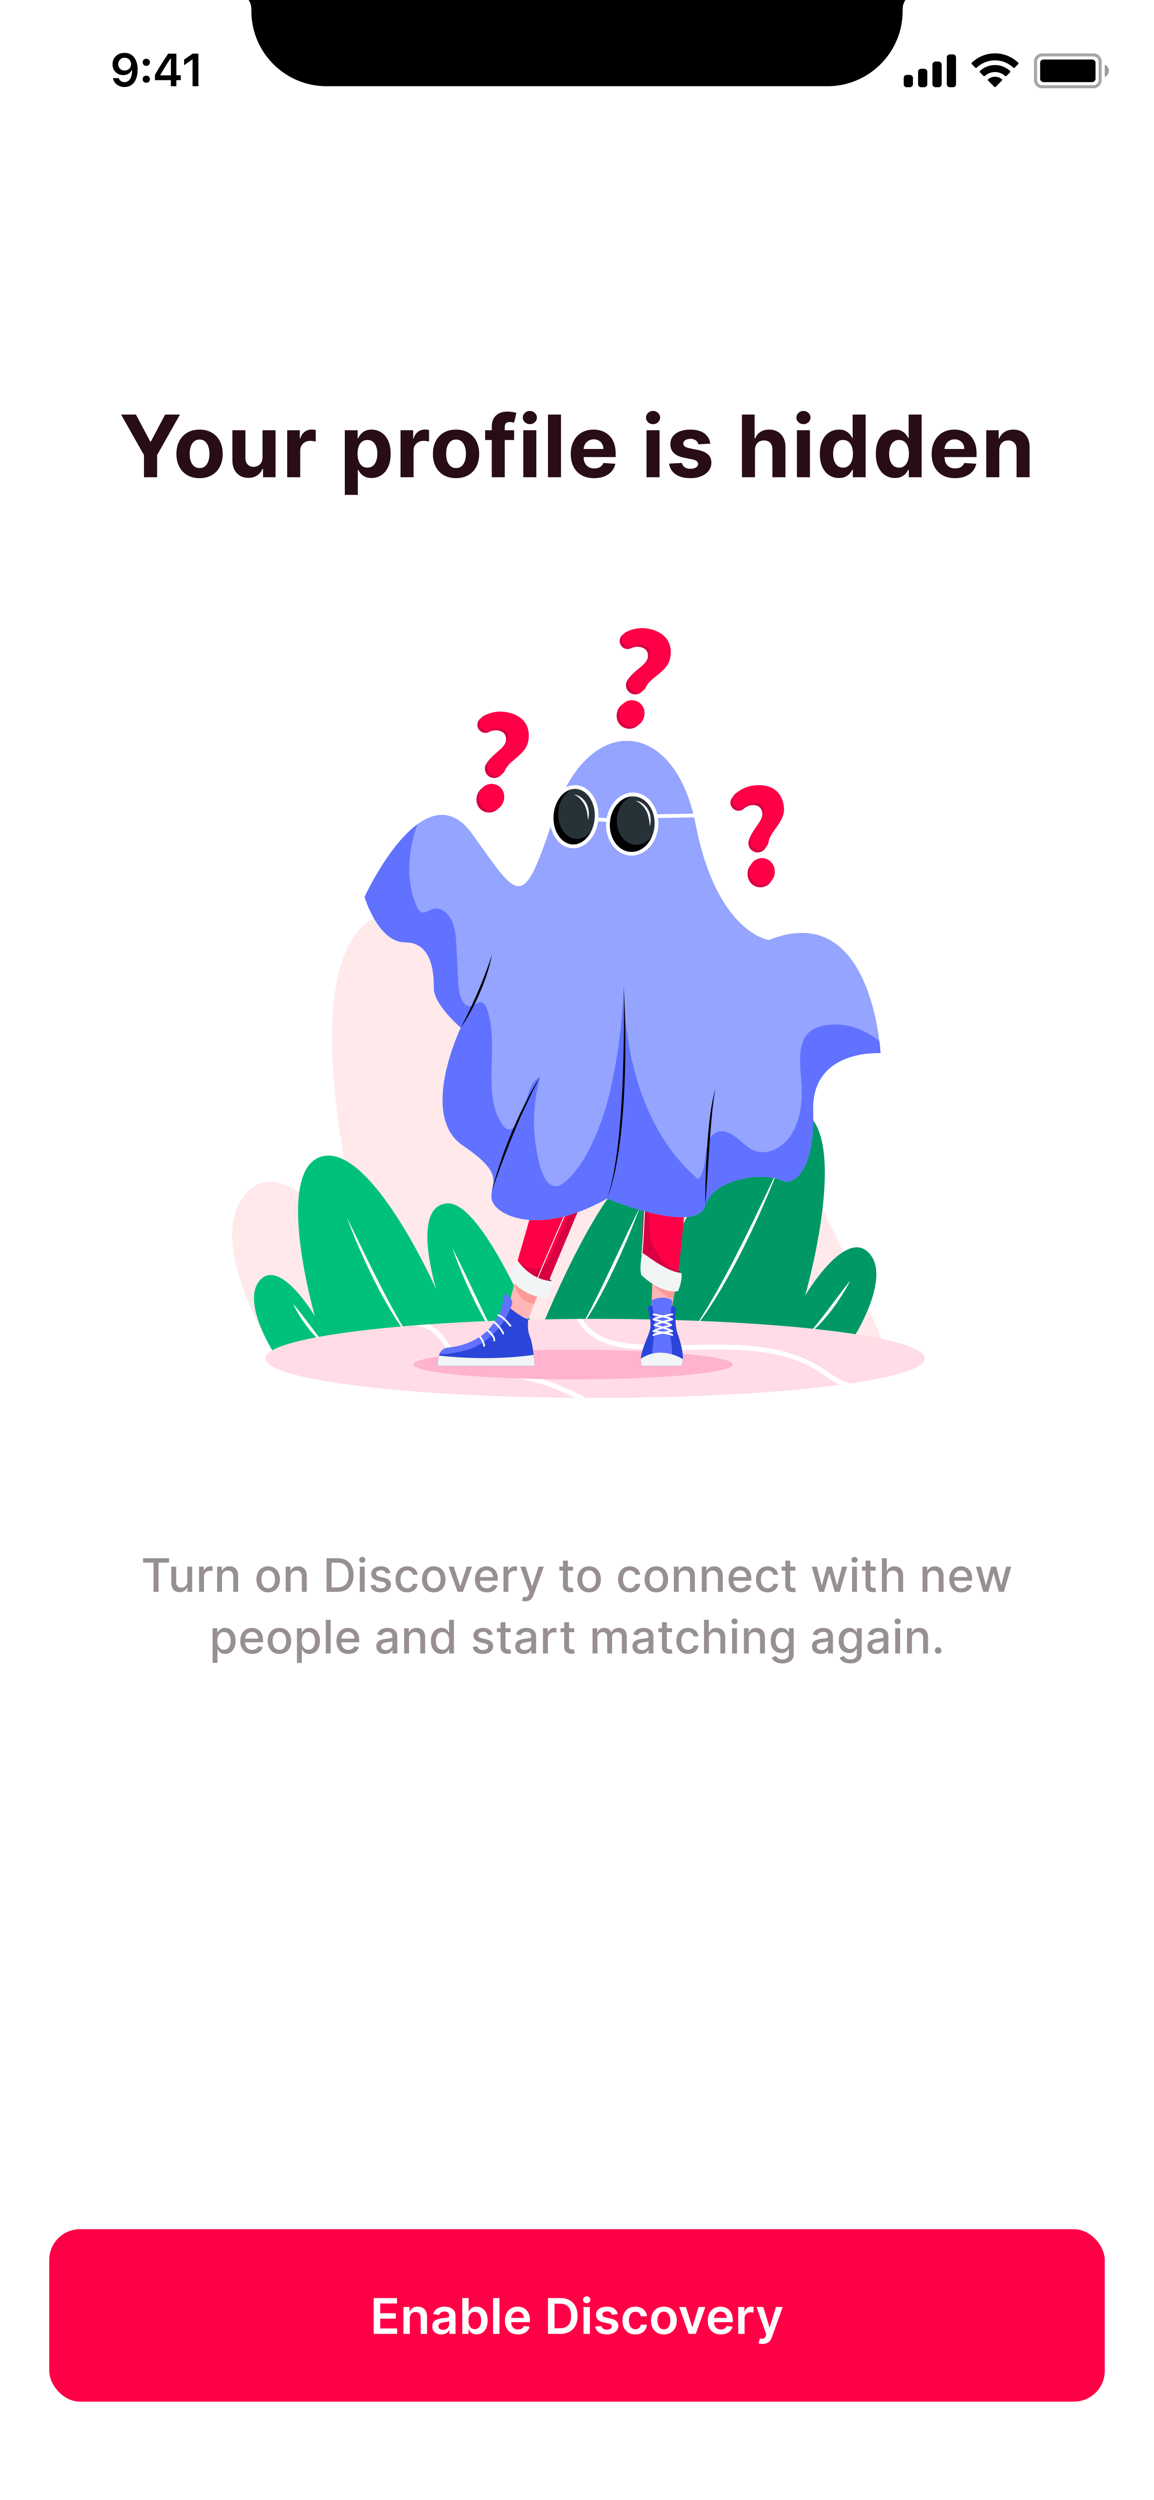
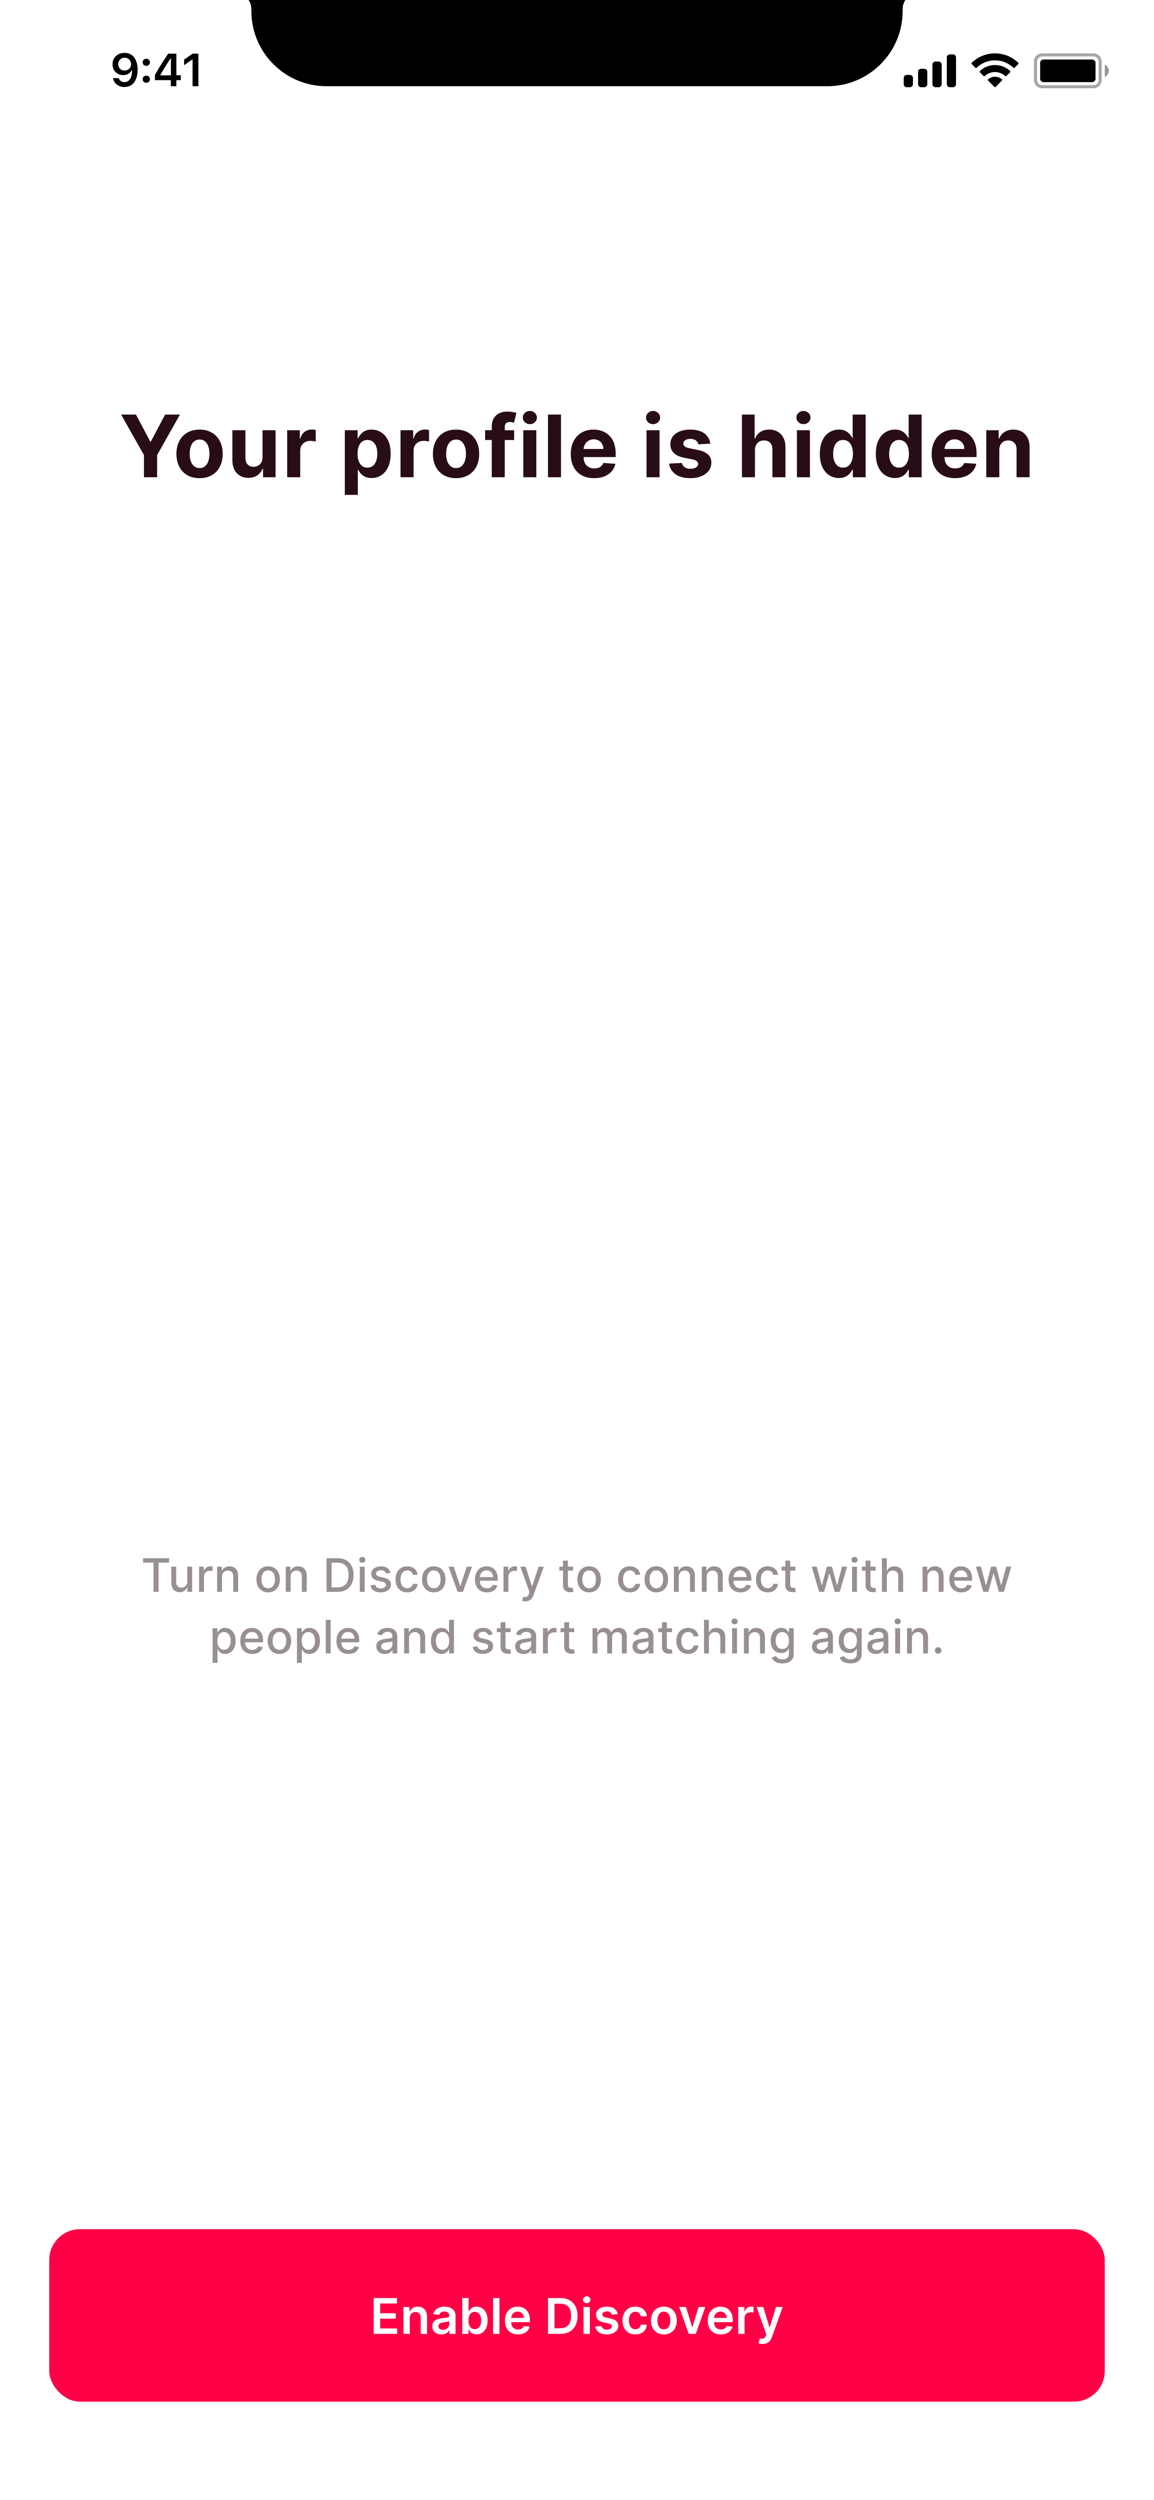
<svg xmlns="http://www.w3.org/2000/svg" width="375" height="812" fill="none">
  <path fill="#fff" d="M0 0h375v812H0z" />
  <g clip-path="url(#a)">
    <path fill="#000" d="M78-2h219a5.047 5.047 0 0 0-3.655 4.684l-.028.878c0 13.497-10.942 24.438-24.439 24.438H106.122C92.625 28 81.683 17.059 81.683 3.562l-.029-.878A5.045 5.045 0 0 0 78-2Z" />
    <path stroke="#000" d="M338.667 17.834h16.666c1.197 0 2.167.97 2.167 2.167v6c0 1.196-.97 2.166-2.167 2.166h-16.666a2.166 2.166 0 0 1-2.167-2.166v-6c0-1.197.97-2.167 2.167-2.167Z" opacity=".35" />
    <path fill="#000" d="M359 21.001v4a2.17 2.17 0 0 0 0-4" opacity=".4" />
    <path fill="#000" d="M338 20.434a1.1 1.1 0 0 1 1.1-1.1h15.8a1.1 1.1 0 0 1 1.1 1.1v5.133a1.1 1.1 0 0 1-1.1 1.1h-15.8a1.1 1.1 0 0 1-1.1-1.1v-5.133Z" />
    <path fill="#000" fill-rule="evenodd" d="M323.331 19.608a8.64 8.64 0 0 1 5.953 2.379.308.308 0 0 0 .433-.004l1.156-1.166a.321.321 0 0 0-.002-.456 10.897 10.897 0 0 0-15.08 0 .322.322 0 0 0-.003.456l1.156 1.166c.119.12.312.122.433.004a8.642 8.642 0 0 1 5.954-2.379Zm0 3.796a4.91 4.91 0 0 1 3.294 1.27.31.31 0 0 0 .433-.006l1.155-1.167a.323.323 0 0 0-.005-.459 7.159 7.159 0 0 0-9.752 0 .321.321 0 0 0-.004.459l1.154 1.167a.31.31 0 0 0 .433.006 4.908 4.908 0 0 1 3.292-1.27Zm2.313 2.554a.312.312 0 0 1-.094.23l-1.997 2.016a.313.313 0 0 1-.444 0l-1.997-2.016a.312.312 0 0 1 .009-.457 3.423 3.423 0 0 1 4.42 0c.064.058.101.14.103.227Zm-15.977-8.291h-1a1 1 0 0 0-1 1v8.667a1 1 0 0 0 1 1h1a1 1 0 0 0 1-1v-8.667a1 1 0 0 0-1-1ZM304 20h1a1 1 0 0 1 1 1v6.334a1 1 0 0 1-1 1h-1a1 1 0 0 1-1-1V21a1 1 0 0 1 1-1Zm-3.666 2.334h-1a1 1 0 0 0-1 1v4a1 1 0 0 0 1 1h1a1 1 0 0 0 1-1v-4a1 1 0 0 0-1-1Zm-4.667 2h-1a1 1 0 0 0-1 1v2a1 1 0 0 0 1 1h1a1 1 0 0 0 1-1v-2a1 1 0 0 0-1-1Z" clip-rule="evenodd" />
    <path fill="#000" d="M40.434 28.256c2.688 0 4.285-2.102 4.285-5.661 0-1.34-.257-2.468-.747-3.34-.71-1.355-1.934-2.087-3.48-2.087-2.3 0-3.925 1.545-3.925 3.713 0 2.036 1.465 3.515 3.479 3.515 1.238 0 2.241-.578 2.74-1.582h.124c0 2.417-.916 3.86-2.461 3.86-.908 0-1.612-.498-1.853-1.296h-1.883c.315 1.736 1.788 2.878 3.721 2.878Zm.066-5.361c-1.216 0-2.08-.864-2.08-2.073 0-1.179.908-2.08 2.087-2.08 1.18 0 2.088.916 2.088 2.11 0 1.179-.886 2.043-2.095 2.043Zm7.037 3.984c.695 0 1.172-.498 1.172-1.157 0-.666-.477-1.157-1.172-1.157-.689 0-1.172.49-1.172 1.157 0 .66.483 1.157 1.172 1.157Zm0-5.493c.695 0 1.172-.49 1.172-1.15 0-.666-.477-1.157-1.172-1.157-.689 0-1.172.49-1.172 1.157 0 .66.483 1.15 1.172 1.15ZM55.51 28h1.809v-1.97h1.428v-1.597H57.32v-7.002h-2.666c-1.868 2.813-3.355 5.164-4.307 6.914v1.685h5.164V28Zm-3.413-3.633a79.597 79.597 0 0 1 3.34-5.398h.102v5.508h-3.442v-.11ZM62.577 28h1.89V17.431h-1.883l-2.761 1.934v1.816l2.63-1.846h.124V28Z" />
  </g>
  <path fill="#280D14" d="M39.353 134.636h4.823l4.643 8.77h.2l4.642-8.77h4.823l-7.428 13.165V155h-4.275v-7.199l-7.428-13.165Zm25.496 20.662c-1.544 0-2.88-.328-4.007-.984a6.736 6.736 0 0 1-2.595-2.764c-.61-1.187-.915-2.562-.915-4.127 0-1.577.305-2.956.915-4.136.61-1.187 1.475-2.108 2.595-2.764 1.127-.663 2.463-.995 4.007-.995 1.545 0 2.877.332 3.998.995a6.632 6.632 0 0 1 2.605 2.764c.61 1.18.914 2.559.914 4.136 0 1.565-.305 2.94-.914 4.127a6.716 6.716 0 0 1-2.605 2.764c-1.12.656-2.453.984-3.998.984Zm.02-3.281c.703 0 1.29-.199 1.76-.597.47-.404.825-.954 1.064-1.65.245-.696.368-1.488.368-2.377 0-.888-.123-1.68-.368-2.376-.239-.696-.593-1.246-1.064-1.651-.47-.404-1.057-.606-1.76-.606-.71 0-1.306.202-1.79.606-.477.405-.838.955-1.083 1.651-.239.696-.358 1.488-.358 2.376 0 .889.119 1.681.358 2.377.245.696.606 1.246 1.083 1.65.484.398 1.08.597 1.79.597Zm20.438-3.52v-8.77h4.236V155h-4.067v-2.774h-.16a4.512 4.512 0 0 1-1.72 2.158c-.795.543-1.766.815-2.913.815-1.02 0-1.919-.232-2.695-.696-.775-.464-1.382-1.124-1.82-1.979-.43-.855-.649-1.879-.655-3.072v-9.725h4.235v8.969c.007.902.249 1.614.726 2.138.478.523 1.117.785 1.92.785.51 0 .987-.116 1.431-.348a2.73 2.73 0 0 0 1.074-1.054c.278-.464.414-1.037.408-1.72ZM93.323 155v-15.273h4.106v2.665h.16c.278-.948.745-1.664 1.401-2.148.657-.49 1.412-.735 2.267-.735.212 0 .441.013.686.039.246.027.461.063.647.11v3.758a5.701 5.701 0 0 0-.826-.159 7.462 7.462 0 0 0-.964-.069c-.623 0-1.18.135-1.67.407a3.004 3.004 0 0 0-1.154 1.114c-.278.477-.418 1.027-.418 1.65V155h-4.235Zm18.721 5.727v-21h4.176v2.566h.189c.186-.411.454-.829.806-1.253a4.245 4.245 0 0 1 1.392-1.074c.576-.292 1.292-.438 2.147-.438 1.114 0 2.141.292 3.083.875.941.577 1.693 1.449 2.257 2.615.563 1.161.845 2.616.845 4.366 0 1.703-.275 3.142-.825 4.315-.544 1.167-1.286 2.051-2.228 2.655-.934.596-1.982.895-3.142.895-.822 0-1.521-.136-2.098-.408-.57-.272-1.037-.613-1.402-1.024a5.223 5.223 0 0 1-.835-1.263h-.129v8.173h-4.236Zm4.146-13.363c0 .908.126 1.7.378 2.376.252.676.617 1.203 1.094 1.581.477.371 1.057.557 1.74.557.689 0 1.273-.189 1.75-.567.477-.384.839-.915 1.084-1.591.252-.683.378-1.468.378-2.356 0-.882-.123-1.658-.368-2.327-.245-.67-.607-1.193-1.084-1.571-.477-.378-1.064-.567-1.76-.567-.689 0-1.273.182-1.75.547-.471.365-.832.882-1.084 1.551-.252.67-.378 1.458-.378 2.367ZM130.155 155v-15.273h4.106v2.665h.159c.279-.948.746-1.664 1.402-2.148.657-.49 1.412-.735 2.268-.735.212 0 .44.013.686.039.245.027.46.063.646.11v3.758a5.711 5.711 0 0 0-.825-.159 7.49 7.49 0 0 0-.965-.069c-.623 0-1.18.135-1.67.407a3.004 3.004 0 0 0-1.154 1.114c-.278.477-.417 1.027-.417 1.65V155h-4.236Zm18.039.298c-1.545 0-2.881-.328-4.008-.984a6.738 6.738 0 0 1-2.595-2.764c-.61-1.187-.915-2.562-.915-4.127 0-1.577.305-2.956.915-4.136.61-1.187 1.475-2.108 2.595-2.764 1.127-.663 2.463-.995 4.008-.995 1.544 0 2.876.332 3.997.995a6.633 6.633 0 0 1 2.605 2.764c.61 1.18.915 2.559.915 4.136 0 1.565-.305 2.94-.915 4.127a6.717 6.717 0 0 1-2.605 2.764c-1.121.656-2.453.984-3.997.984Zm.019-3.281c.703 0 1.29-.199 1.76-.597.471-.404.826-.954 1.064-1.65.246-.696.368-1.488.368-2.377 0-.888-.122-1.68-.368-2.376-.238-.696-.593-1.246-1.064-1.651-.47-.404-1.057-.606-1.76-.606-.709 0-1.305.202-1.789.606-.478.405-.839.955-1.084 1.651-.239.696-.358 1.488-.358 2.376 0 .889.119 1.681.358 2.377.245.696.606 1.246 1.084 1.65.484.398 1.08.597 1.789.597Zm18.857-12.29v3.182h-9.426v-3.182h9.426ZM159.801 155v-16.376c0-1.107.216-2.026.647-2.755a4.145 4.145 0 0 1 1.79-1.64c.755-.365 1.614-.547 2.575-.547.649 0 1.243.05 1.78.149.543.099.948.189 1.213.268l-.756 3.182a5.447 5.447 0 0 0-.616-.149 3.883 3.883 0 0 0-.736-.07c-.623 0-1.058.146-1.303.438-.245.285-.368.686-.368 1.203V155h-4.226Zm10.249 0v-15.273h4.235V155h-4.235Zm2.127-17.241c-.629 0-1.17-.209-1.62-.627-.444-.424-.666-.931-.666-1.521 0-.584.222-1.084.666-1.502a2.28 2.28 0 0 1 1.62-.636c.63 0 1.167.212 1.611.636.451.418.676.918.676 1.502 0 .59-.225 1.097-.676 1.521a2.265 2.265 0 0 1-1.611.627Zm10.129-3.123V155h-4.235v-20.364h4.235Zm10.746 20.662c-1.571 0-2.924-.318-4.057-.954a6.535 6.535 0 0 1-2.605-2.725c-.61-1.18-.915-2.575-.915-4.186 0-1.571.305-2.95.915-4.136.61-1.187 1.468-2.111 2.575-2.774 1.114-.663 2.42-.995 3.918-.995a7.97 7.97 0 0 1 2.814.488 6.23 6.23 0 0 1 2.286 1.441c.657.643 1.167 1.452 1.532 2.427.364.967.547 2.101.547 3.4v1.163h-12.897v-2.625h8.909c0-.609-.132-1.15-.397-1.62a2.85 2.85 0 0 0-1.104-1.104c-.464-.272-1.004-.408-1.621-.408-.643 0-1.213.149-1.71.448a3.125 3.125 0 0 0-1.153 1.183 3.34 3.34 0 0 0-.428 1.641v2.495c0 .756.139 1.409.418 1.959.285.55.686.975 1.203 1.273.517.298 1.13.447 1.839.447.471 0 .902-.066 1.293-.198a2.688 2.688 0 0 0 1.004-.597c.279-.265.491-.59.636-.975l3.918.259a5.35 5.35 0 0 1-1.223 2.466c-.61.696-1.399 1.239-2.366 1.631-.962.384-2.072.576-3.331.576ZM210.09 155v-15.273h4.236V155h-4.236Zm2.128-17.241a2.3 2.3 0 0 1-1.621-.627c-.444-.424-.666-.931-.666-1.521 0-.584.222-1.084.666-1.502a2.283 2.283 0 0 1 1.621-.636c.63 0 1.167.212 1.611.636.451.418.676.918.676 1.502 0 .59-.225 1.097-.676 1.521a2.265 2.265 0 0 1-1.611.627Zm18.601 6.323-3.878.239a2.012 2.012 0 0 0-.428-.895 2.267 2.267 0 0 0-.865-.646c-.351-.166-.772-.249-1.263-.249-.656 0-1.209.139-1.66.418-.451.272-.676.636-.676 1.094 0 .364.146.672.437.924.292.252.792.454 1.502.607l2.764.557c1.485.305 2.592.795 3.321 1.471.729.676 1.094 1.565 1.094 2.665 0 1.001-.295 1.879-.885 2.635-.584.756-1.386 1.346-2.407 1.77-1.014.417-2.184.626-3.51.626-2.021 0-3.632-.421-4.832-1.262-1.193-.849-1.892-2.002-2.098-3.461l4.166-.218c.126.616.431 1.087.915 1.411.484.319 1.104.478 1.859.478.743 0 1.339-.143 1.79-.428.458-.291.69-.666.696-1.123-.006-.385-.169-.7-.487-.945-.318-.252-.809-.444-1.472-.577l-2.645-.527c-1.491-.298-2.601-.815-3.33-1.551-.723-.736-1.084-1.674-1.084-2.814 0-.981.265-1.826.795-2.535.537-.71 1.289-1.256 2.257-1.641.975-.384 2.115-.577 3.421-.577 1.929 0 3.447.408 4.554 1.223 1.113.816 1.763 1.926 1.949 3.331Zm14.515 2.088V155h-4.236v-20.364h4.117v7.786h.179c.344-.902.901-1.608 1.67-2.118.769-.517 1.734-.776 2.894-.776 1.06 0 1.985.232 2.774.696.795.458 1.412 1.117 1.849 1.979.444.855.663 1.879.657 3.073V155h-4.236v-8.969c.006-.941-.232-1.674-.716-2.197-.477-.524-1.147-.786-2.009-.786-.576 0-1.087.123-1.531.368a2.608 2.608 0 0 0-1.034 1.074c-.245.464-.371 1.024-.378 1.68Zm13.629 8.83v-15.273h4.236V155h-4.236Zm2.128-17.241a2.3 2.3 0 0 1-1.621-.627c-.444-.424-.666-.931-.666-1.521 0-.584.222-1.084.666-1.502a2.283 2.283 0 0 1 1.621-.636c.63 0 1.166.212 1.611.636.45.418.676.918.676 1.502 0 .59-.226 1.097-.676 1.521a2.267 2.267 0 0 1-1.611.627Zm11.521 17.49c-1.16 0-2.211-.299-3.152-.895-.935-.604-1.677-1.488-2.228-2.655-.543-1.173-.815-2.612-.815-4.315 0-1.75.282-3.205.845-4.366.564-1.166 1.313-2.038 2.247-2.615a5.763 5.763 0 0 1 3.093-.875c.855 0 1.567.146 2.138.438.576.285 1.04.643 1.392 1.074.358.424.629.842.815 1.253h.129v-7.657h4.226V155h-4.176v-2.446h-.179a5.496 5.496 0 0 1-.845 1.263c-.358.411-.826.752-1.402 1.024-.57.272-1.266.408-2.088.408Zm1.342-3.371c.683 0 1.259-.186 1.73-.557.477-.378.842-.905 1.094-1.581.258-.676.388-1.468.388-2.376 0-.909-.126-1.697-.378-2.367-.252-.669-.617-1.186-1.094-1.551-.477-.365-1.057-.547-1.74-.547-.696 0-1.283.189-1.76.567-.477.378-.838.901-1.084 1.571-.245.669-.368 1.445-.368 2.327 0 .888.123 1.673.368 2.356.252.676.613 1.207 1.084 1.591.477.378 1.064.567 1.76.567Zm16.85 3.371c-1.16 0-2.21-.299-3.152-.895-.934-.604-1.677-1.488-2.227-2.655-.543-1.173-.815-2.612-.815-4.315 0-1.75.282-3.205.845-4.366.563-1.166 1.313-2.038 2.247-2.615a5.76 5.76 0 0 1 3.093-.875c.855 0 1.567.146 2.137.438.577.285 1.041.643 1.392 1.074.358.424.63.842.816 1.253h.129v-7.657h4.226V155h-4.176v-2.446h-.179a5.496 5.496 0 0 1-.845 1.263c-.358.411-.826.752-1.402 1.024-.571.272-1.267.408-2.089.408Zm1.343-3.371c.683 0 1.259-.186 1.73-.557.477-.378.842-.905 1.094-1.581.258-.676.387-1.468.387-2.376 0-.909-.125-1.697-.377-2.367-.252-.669-.617-1.186-1.094-1.551-.477-.365-1.057-.547-1.74-.547-.696 0-1.283.189-1.76.567-.477.378-.839.901-1.084 1.571-.245.669-.368 1.445-.368 2.327 0 .888.123 1.673.368 2.356.252.676.613 1.207 1.084 1.591.477.378 1.064.567 1.76.567Zm18.183 3.42c-1.571 0-2.924-.318-4.057-.954a6.535 6.535 0 0 1-2.605-2.725c-.61-1.18-.915-2.575-.915-4.186 0-1.571.305-2.95.915-4.136.61-1.187 1.468-2.111 2.575-2.774 1.114-.663 2.42-.995 3.918-.995a7.97 7.97 0 0 1 2.814.488 6.23 6.23 0 0 1 2.286 1.441c.657.643 1.167 1.452 1.532 2.427.364.967.547 2.101.547 3.4v1.163h-12.897v-2.625h8.909c0-.609-.132-1.15-.397-1.62a2.85 2.85 0 0 0-1.104-1.104c-.464-.272-1.004-.408-1.621-.408-.643 0-1.213.149-1.71.448a3.125 3.125 0 0 0-1.153 1.183 3.34 3.34 0 0 0-.428 1.641v2.495c0 .756.139 1.409.418 1.959.285.55.686.975 1.203 1.273.517.298 1.13.447 1.839.447.471 0 .902-.066 1.293-.198a2.688 2.688 0 0 0 1.004-.597c.279-.265.491-.59.636-.975l3.918.259a5.35 5.35 0 0 1-1.223 2.466c-.61.696-1.399 1.239-2.366 1.631-.962.384-2.072.576-3.331.576Zm14.402-9.128V155h-4.236v-15.273h4.037v2.695h.179a4.263 4.263 0 0 1 1.7-2.108c.795-.524 1.76-.786 2.893-.786 1.061 0 1.986.232 2.775.696.788.464 1.402 1.127 1.839 1.989.438.855.656 1.876.656 3.063V155h-4.235v-8.969c.006-.934-.232-1.664-.716-2.187-.484-.531-1.15-.796-1.999-.796-.57 0-1.074.123-1.511.368a2.566 2.566 0 0 0-1.015 1.074c-.238.464-.361 1.024-.367 1.68Z" />
  <path fill="#978F91" d="M46.494 507.508v-1.417h8.443v1.417h-3.404V517h-1.64v-9.492h-3.4Zm14.355 6.099v-4.789h1.598V517h-1.566v-1.417h-.085c-.188.437-.49.801-.906 1.092-.412.288-.925.432-1.54.432-.525 0-.99-.116-1.395-.347a2.43 2.43 0 0 1-.948-1.038c-.227-.459-.34-1.025-.34-1.7v-5.204h1.592v5.013c0 .557.154 1.001.463 1.331.31.331.71.496 1.204.496.298 0 .595-.075.89-.224.298-.149.545-.375.74-.677.199-.301.297-.685.293-1.15ZM64.692 517v-8.182h1.54v1.3h.085a1.98 1.98 0 0 1 .788-1.039 2.26 2.26 0 0 1 1.29-.383 6.849 6.849 0 0 1 .676.037v1.523a2.986 2.986 0 0 0-.341-.058 3.233 3.233 0 0 0-.49-.037c-.377 0-.712.079-1.007.239a1.783 1.783 0 0 0-.948 1.604V517h-1.593Zm7.455-4.858V517h-1.593v-8.182h1.529v1.332h.101a2.34 2.34 0 0 1 .884-1.044c.405-.263.915-.394 1.529-.394.558 0 1.046.117 1.465.351.419.231.744.575.975 1.034.23.458.346 1.024.346 1.699V517H75.79v-5.012c0-.593-.154-1.057-.463-1.391-.31-.337-.734-.506-1.273-.506-.37 0-.698.08-.986.24-.284.16-.51.394-.676.703-.164.305-.245.675-.245 1.108Zm14.998 5.023c-.767 0-1.436-.176-2.008-.527a3.561 3.561 0 0 1-1.332-1.476c-.316-.632-.474-1.37-.474-2.216 0-.848.158-1.591.474-2.226a3.55 3.55 0 0 1 1.332-1.481c.572-.352 1.24-.527 2.008-.527.767 0 1.436.175 2.008.527a3.55 3.55 0 0 1 1.332 1.481c.316.635.474 1.378.474 2.226 0 .846-.158 1.584-.474 2.216a3.56 3.56 0 0 1-1.332 1.476c-.572.351-1.241.527-2.008.527Zm.005-1.337c.497 0 .91-.131 1.236-.394.327-.263.568-.613.725-1.049.16-.437.24-.918.24-1.444 0-.522-.08-1.001-.24-1.438a2.337 2.337 0 0 0-.725-1.06c-.327-.267-.739-.4-1.236-.4-.5 0-.916.133-1.246.4-.327.266-.57.619-.73 1.06a4.241 4.241 0 0 0-.234 1.438c0 .526.078 1.007.234 1.444.16.436.403.786.73 1.049.33.263.746.394 1.246.394Zm7.284-3.686V517h-1.592v-8.182h1.528v1.332h.102c.188-.433.483-.781.884-1.044.405-.263.914-.394 1.529-.394.557 0 1.045.117 1.465.351.419.231.743.575.974 1.034.231.458.347 1.024.347 1.699V517h-1.593v-5.012c0-.593-.155-1.057-.464-1.391-.309-.337-.733-.506-1.273-.506-.369 0-.697.08-.985.24-.284.16-.51.394-.677.703-.163.305-.245.675-.245 1.108ZM109.646 517h-3.532v-10.909h3.644c1.068 0 1.986.218 2.753.655a4.324 4.324 0 0 1 1.764 1.87c.412.809.617 1.781.617 2.913 0 1.137-.207 2.113-.623 2.93a4.373 4.373 0 0 1-1.79 1.886c-.781.437-1.725.655-2.833.655Zm-1.886-1.438h1.795c.831 0 1.522-.156 2.072-.469a2.947 2.947 0 0 0 1.236-1.369c.273-.6.41-1.332.41-2.195 0-.855-.137-1.582-.41-2.178a2.892 2.892 0 0 0-1.209-1.358c-.536-.309-1.202-.464-1.998-.464h-1.896v8.033Zm9.156 1.438v-8.182h1.593V517h-1.593Zm.805-9.444c-.277 0-.515-.093-.714-.277a.901.901 0 0 1-.293-.671c0-.263.098-.487.293-.672.199-.188.437-.282.714-.282.277 0 .513.094.708.282a.884.884 0 0 1 .299.672c0 .259-.1.483-.299.671a.995.995 0 0 1-.708.277Zm9.167 3.26-1.444.255a1.715 1.715 0 0 0-.287-.527 1.419 1.419 0 0 0-.522-.41c-.221-.107-.496-.16-.826-.16-.451 0-.827.101-1.129.304-.302.199-.453.456-.453.772 0 .274.101.494.304.661.202.166.529.303.98.41l1.299.298c.753.174 1.314.442 1.684.804.369.363.554.833.554 1.412 0 .49-.142.927-.427 1.31-.28.38-.672.679-1.177.895-.5.217-1.081.325-1.742.325-.916 0-1.663-.195-2.242-.586-.579-.394-.934-.953-1.065-1.678l1.539-.234c.096.401.293.705.591.911.299.202.687.303 1.167.303.522 0 .939-.108 1.252-.325.312-.22.468-.488.468-.804a.836.836 0 0 0-.287-.644c-.189-.174-.478-.306-.869-.395l-1.385-.303c-.763-.174-1.328-.451-1.693-.831-.363-.38-.544-.861-.544-1.444 0-.483.135-.905.405-1.267.27-.363.643-.645 1.119-.847.476-.206 1.021-.309 1.635-.309.884 0 1.58.191 2.088.575.508.38.843.889 1.007 1.529Zm5.462 6.349c-.792 0-1.474-.179-2.045-.538a3.566 3.566 0 0 1-1.311-1.497c-.305-.635-.458-1.363-.458-2.184 0-.831.156-1.564.469-2.2a3.583 3.583 0 0 1 1.321-1.496c.568-.359 1.238-.538 2.008-.538.622 0 1.176.115 1.662.346.487.227.879.547 1.177.959.302.412.481.893.538 1.443h-1.55a1.855 1.855 0 0 0-.586-.991c-.302-.277-.706-.415-1.214-.415-.444 0-.833.117-1.167.352-.33.23-.587.561-.772.99-.185.426-.277.931-.277 1.513 0 .597.09 1.112.272 1.545.181.433.436.769.767 1.007.333.238.726.356 1.177.356.302 0 .575-.055.82-.165.249-.113.456-.275.623-.484.171-.21.29-.462.357-.757h1.55a3.019 3.019 0 0 1-.516 1.417 2.972 2.972 0 0 1-1.156.98c-.48.238-1.043.357-1.689.357Zm8.616 0c-.767 0-1.437-.176-2.008-.527a3.56 3.56 0 0 1-1.332-1.476c-.316-.632-.474-1.37-.474-2.216 0-.848.158-1.591.474-2.226a3.549 3.549 0 0 1 1.332-1.481c.571-.352 1.241-.527 2.008-.527.767 0 1.436.175 2.008.527a3.549 3.549 0 0 1 1.332 1.481c.316.635.474 1.378.474 2.226 0 .846-.158 1.584-.474 2.216a3.56 3.56 0 0 1-1.332 1.476c-.572.351-1.241.527-2.008.527Zm.005-1.337c.497 0 .909-.131 1.236-.394.327-.263.568-.613.724-1.049.16-.437.24-.918.24-1.444 0-.522-.08-1.001-.24-1.438a2.333 2.333 0 0 0-.724-1.06c-.327-.267-.739-.4-1.236-.4-.5 0-.916.133-1.246.4-.327.266-.57.619-.73 1.06a4.248 4.248 0 0 0-.234 1.438c0 .526.078 1.007.234 1.444.16.436.403.786.73 1.049.33.263.746.394 1.246.394Zm12.413-7.01L150.417 517h-1.705l-2.972-8.182h1.71l2.072 6.296h.085l2.067-6.296h1.71Zm4.849 8.347c-.806 0-1.5-.172-2.082-.517a3.506 3.506 0 0 1-1.343-1.464c-.312-.633-.468-1.373-.468-2.222 0-.838.156-1.576.468-2.216a3.639 3.639 0 0 1 1.321-1.496c.568-.359 1.233-.538 1.992-.538.462 0 .91.076 1.343.229.433.152.822.392 1.166.719.345.327.616.751.815 1.273.199.518.299 1.149.299 1.891v.564h-6.504v-1.193h4.943c0-.419-.085-.79-.256-1.113a1.925 1.925 0 0 0-.719-.772c-.305-.189-.664-.283-1.076-.283-.447 0-.838.11-1.172.331-.33.216-.586.5-.767.852a2.466 2.466 0 0 0-.266 1.134v.933c0 .547.096 1.012.288 1.395.195.384.466.677.814.879.349.199.755.298 1.22.298.302 0 .577-.042.826-.127.249-.089.463-.221.644-.395a1.7 1.7 0 0 0 .416-.644l1.507.272a2.73 2.73 0 0 1-.649 1.166c-.309.33-.698.588-1.167.772-.465.182-.996.272-1.593.272Zm5.383-.165v-8.182h1.539v1.3h.085c.15-.44.412-.787.789-1.039a2.26 2.26 0 0 1 1.289-.383 6.842 6.842 0 0 1 .676.037v1.523a2.968 2.968 0 0 0-.341-.058 3.224 3.224 0 0 0-.49-.037c-.376 0-.712.079-1.006.239a1.782 1.782 0 0 0-.949 1.604V517h-1.592Zm7.117 3.068c-.238 0-.454-.019-.649-.058a2.036 2.036 0 0 1-.437-.118l.383-1.305c.291.078.551.112.778.102a.933.933 0 0 0 .602-.256c.177-.16.334-.421.469-.783l.197-.543-2.994-8.289h1.705l2.072 6.35h.085l2.072-6.35h1.71l-3.372 9.274a3.695 3.695 0 0 1-.596 1.081c-.242.299-.53.522-.863.671-.334.15-.721.224-1.162.224Zm15.489-11.25v1.279h-4.469v-1.279h4.469Zm-3.271-1.96h1.593v7.74c0 .309.046.541.138.697a.73.73 0 0 0 .357.315c.149.053.311.08.485.08.128 0 .24-.009.335-.027l.224-.043.288 1.316a3.166 3.166 0 0 1-1.034.171 2.805 2.805 0 0 1-1.171-.224 2 2 0 0 1-.879-.725c-.224-.326-.336-.736-.336-1.23v-8.07Zm8.496 10.307c-.767 0-1.436-.176-2.008-.527a3.56 3.56 0 0 1-1.332-1.476c-.316-.632-.474-1.37-.474-2.216 0-.848.158-1.591.474-2.226a3.549 3.549 0 0 1 1.332-1.481c.572-.352 1.241-.527 2.008-.527.767 0 1.436.175 2.008.527a3.549 3.549 0 0 1 1.332 1.481c.316.635.474 1.378.474 2.226 0 .846-.158 1.584-.474 2.216a3.56 3.56 0 0 1-1.332 1.476c-.572.351-1.241.527-2.008.527Zm.005-1.337c.497 0 .909-.131 1.236-.394.327-.263.568-.613.725-1.049.159-.437.239-.918.239-1.444 0-.522-.08-1.001-.239-1.438a2.342 2.342 0 0 0-.725-1.06c-.327-.267-.739-.4-1.236-.4-.5 0-.916.133-1.246.4-.327.266-.57.619-.73 1.06a4.248 4.248 0 0 0-.234 1.438c0 .526.078 1.007.234 1.444.16.436.403.786.73 1.049.33.263.746.394 1.246.394Zm13.213 1.337c-.792 0-1.474-.179-2.046-.538a3.557 3.557 0 0 1-1.31-1.497c-.305-.635-.458-1.363-.458-2.184 0-.831.156-1.564.469-2.2a3.577 3.577 0 0 1 1.321-1.496c.568-.359 1.237-.538 2.008-.538.621 0 1.175.115 1.662.346a2.98 2.98 0 0 1 1.177.959c.302.412.481.893.538 1.443h-1.55a1.861 1.861 0 0 0-.586-.991c-.302-.277-.707-.415-1.215-.415-.443 0-.832.117-1.166.352-.33.23-.588.561-.772.99-.185.426-.277.931-.277 1.513 0 .597.09 1.112.271 1.545.181.433.437.769.767 1.007.334.238.726.356 1.177.356.302 0 .576-.055.821-.165.248-.113.456-.275.623-.484.17-.21.289-.462.357-.757h1.55a3.009 3.009 0 0 1-.517 1.417 2.965 2.965 0 0 1-1.156.98c-.479.238-1.042.357-1.688.357Zm8.616 0c-.768 0-1.437-.176-2.009-.527a3.564 3.564 0 0 1-1.331-1.476c-.316-.632-.474-1.37-.474-2.216 0-.848.158-1.591.474-2.226a3.553 3.553 0 0 1 1.331-1.481c.572-.352 1.241-.527 2.009-.527.767 0 1.436.175 2.008.527a3.553 3.553 0 0 1 1.331 1.481c.316.635.474 1.378.474 2.226 0 .846-.158 1.584-.474 2.216a3.564 3.564 0 0 1-1.331 1.476c-.572.351-1.241.527-2.008.527Zm.005-1.337c.497 0 .909-.131 1.236-.394.326-.263.568-.613.724-1.049.16-.437.24-.918.24-1.444 0-.522-.08-1.001-.24-1.438a2.34 2.34 0 0 0-.724-1.06c-.327-.267-.739-.4-1.236-.4-.501 0-.916.133-1.247.4-.326.266-.57.619-.729 1.06a4.224 4.224 0 0 0-.235 1.438c0 .526.078 1.007.235 1.444.159.436.403.786.729 1.049.331.263.746.394 1.247.394Zm7.284-3.686V517h-1.593v-8.182h1.529v1.332h.101c.188-.433.483-.781.884-1.044.405-.263.915-.394 1.529-.394.558 0 1.046.117 1.465.351.419.231.744.575.975 1.034.231.458.346 1.024.346 1.699V517h-1.593v-5.012c0-.593-.154-1.057-.463-1.391-.309-.337-.733-.506-1.273-.506-.369 0-.698.08-.986.24-.284.16-.509.394-.676.703-.163.305-.245.675-.245 1.108Zm9.07 0V517h-1.593v-8.182h1.529v1.332h.101c.188-.433.483-.781.884-1.044.405-.263.915-.394 1.529-.394.558 0 1.046.117 1.465.351.419.231.744.575.975 1.034.231.458.346 1.024.346 1.699V517h-1.593v-5.012c0-.593-.154-1.057-.463-1.391-.309-.337-.733-.506-1.273-.506-.37 0-.698.08-.986.24-.284.16-.509.394-.676.703-.164.305-.245.675-.245 1.108Zm11.003 5.023c-.806 0-1.5-.172-2.083-.517a3.51 3.51 0 0 1-1.342-1.464c-.312-.633-.469-1.373-.469-2.222 0-.838.157-1.576.469-2.216a3.639 3.639 0 0 1 1.321-1.496c.568-.359 1.232-.538 1.992-.538.462 0 .909.076 1.343.229.433.152.822.392 1.166.719.345.327.616.751.815 1.273.199.518.299 1.149.299 1.891v.564h-6.504v-1.193h4.943c0-.419-.085-.79-.256-1.113a1.925 1.925 0 0 0-.719-.772c-.305-.189-.664-.283-1.076-.283-.447 0-.838.11-1.172.331-.33.216-.586.5-.767.852a2.466 2.466 0 0 0-.266 1.134v.933c0 .547.096 1.012.287 1.395.196.384.467.677.815.879.348.199.755.298 1.22.298.302 0 .577-.042.826-.127a1.712 1.712 0 0 0 1.06-1.039l1.507.272c-.12.443-.337.832-.65 1.166a3.14 3.14 0 0 1-1.166.772c-.465.182-.996.272-1.593.272Zm8.829 0c-.792 0-1.474-.179-2.045-.538a3.559 3.559 0 0 1-1.311-1.497c-.305-.635-.458-1.363-.458-2.184 0-.831.156-1.564.469-2.2a3.583 3.583 0 0 1 1.321-1.496c.568-.359 1.237-.538 2.008-.538.621 0 1.175.115 1.662.346a2.98 2.98 0 0 1 1.177.959c.302.412.481.893.538 1.443h-1.55a1.855 1.855 0 0 0-.586-.991c-.302-.277-.707-.415-1.214-.415-.444 0-.833.117-1.167.352-.33.23-.588.561-.772.99-.185.426-.277.931-.277 1.513 0 .597.09 1.112.271 1.545.182.433.437.769.767 1.007.334.238.727.356 1.178.356.302 0 .575-.055.82-.165.249-.113.456-.275.623-.484.171-.21.29-.462.357-.757h1.55a3.009 3.009 0 0 1-.517 1.417 2.962 2.962 0 0 1-1.155.98c-.48.238-1.043.357-1.689.357Zm8.989-8.347v1.279h-4.469v-1.279h4.469Zm-3.271-1.96h1.593v7.74c0 .309.046.541.138.697a.73.73 0 0 0 .357.315c.149.053.311.08.485.08.128 0 .24-.009.335-.027l.224-.043.288 1.316a3.166 3.166 0 0 1-1.034.171 2.805 2.805 0 0 1-1.171-.224 2 2 0 0 1-.879-.725c-.224-.326-.336-.736-.336-1.23v-8.07ZM266.176 517l-2.408-8.182h1.646l1.604 6.009h.079l1.609-6.009h1.646l1.598 5.982h.08l1.593-5.982h1.646L272.866 517h-1.624l-1.662-5.907h-.123L267.795 517h-1.619Zm10.709 0v-8.182h1.593V517h-1.593Zm.804-9.444c-.277 0-.514-.093-.713-.277a.898.898 0 0 1-.293-.671.89.89 0 0 1 .293-.672c.199-.188.436-.282.713-.282.277 0 .514.094.709.282a.884.884 0 0 1 .298.672.892.892 0 0 1-.298.671.997.997 0 0 1-.709.277Zm6.856 1.262v1.279h-4.469v-1.279h4.469Zm-3.271-1.96h1.593v7.74c0 .309.046.541.138.697a.73.73 0 0 0 .357.315c.149.053.311.08.485.08.128 0 .24-.009.335-.027l.224-.043.288 1.316a3.166 3.166 0 0 1-1.034.171 2.805 2.805 0 0 1-1.171-.224 2 2 0 0 1-.879-.725c-.224-.326-.336-.736-.336-1.23v-8.07Zm6.906 5.284V517h-1.593v-10.909h1.572v4.059h.101c.192-.44.485-.79.879-1.05.394-.259.909-.388 1.545-.388.561 0 1.051.115 1.47.346.422.231.749.575.98 1.033.234.455.351 1.023.351 1.705V517h-1.592v-5.012c0-.601-.155-1.066-.464-1.396-.309-.334-.738-.501-1.289-.501-.376 0-.714.08-1.012.24-.295.16-.527.394-.698.703-.167.305-.25.675-.25 1.108Zm13.203 0V517h-1.593v-8.182h1.529v1.332h.101c.189-.433.483-.781.885-1.044.404-.263.914-.394 1.528-.394.558 0 1.046.117 1.465.351.419.231.744.575.975 1.034.231.458.346 1.024.346 1.699V517h-1.592v-5.012c0-.593-.155-1.057-.464-1.391-.309-.337-.733-.506-1.273-.506-.369 0-.698.08-.985.24-.284.16-.51.394-.677.703-.163.305-.245.675-.245 1.108Zm11.004 5.023c-.807 0-1.501-.172-2.083-.517a3.512 3.512 0 0 1-1.343-1.464c-.312-.633-.468-1.373-.468-2.222 0-.838.156-1.576.468-2.216a3.641 3.641 0 0 1 1.322-1.496c.568-.359 1.232-.538 1.992-.538.461 0 .909.076 1.342.229.433.152.822.392 1.167.719.344.327.616.751.815 1.273.198.518.298 1.149.298 1.891v.564h-6.504v-1.193h4.943c0-.419-.085-.79-.256-1.113a1.925 1.925 0 0 0-.719-.772c-.305-.189-.664-.283-1.076-.283-.447 0-.838.11-1.172.331-.33.216-.585.5-.767.852a2.466 2.466 0 0 0-.266 1.134v.933c0 .547.096 1.012.288 1.395.195.384.467.677.815.879.348.199.754.298 1.22.298.301 0 .577-.042.825-.127a1.71 1.71 0 0 0 1.06-1.039l1.508.272a2.743 2.743 0 0 1-.65 1.166c-.309.33-.698.588-1.167.772-.465.182-.996.272-1.592.272Zm7.141-.165-2.408-8.182h1.646l1.604 6.009h.08l1.608-6.009h1.646l1.598 5.982h.08l1.593-5.982h1.646L326.218 517h-1.624l-1.662-5.907h-.123L321.147 517h-1.619ZM69.082 540.068v-11.25h1.555v1.327h.133c.093-.171.226-.368.4-.592.174-.223.415-.419.724-.586.31-.17.718-.255 1.225-.255.661 0 1.25.167 1.769.5.518.334.925.815 1.22 1.444.298.628.447 1.385.447 2.269 0 .884-.147 1.642-.442 2.275-.295.628-.7 1.113-1.214 1.454a3.148 3.148 0 0 1-1.764.506c-.497 0-.903-.084-1.22-.251a2.303 2.303 0 0 1-.734-.585 4.453 4.453 0 0 1-.41-.597h-.097v4.341h-1.592Zm1.56-7.159c0 .575.084 1.08.25 1.513.168.433.41.772.725 1.017.316.242.703.362 1.162.362.475 0 .873-.126 1.193-.378.32-.255.56-.602.724-1.038a4.11 4.11 0 0 0 .25-1.476c0-.54-.081-1.024-.245-1.454a2.22 2.22 0 0 0-.724-1.017c-.32-.249-.719-.373-1.198-.373-.462 0-.853.119-1.172.357-.316.237-.556.569-.72.996-.163.426-.244.923-.244 1.491Zm11.329 4.256c-.806 0-1.5-.172-2.083-.517a3.506 3.506 0 0 1-1.342-1.464c-.313-.633-.469-1.373-.469-2.222 0-.838.156-1.576.469-2.216a3.634 3.634 0 0 1 1.32-1.496c.57-.359 1.233-.538 1.993-.538.462 0 .91.076 1.342.229.434.152.823.392 1.167.719.344.327.616.751.815 1.273.199.518.298 1.149.298 1.891v.564h-6.504v-1.193h4.944c0-.419-.086-.79-.256-1.113a1.928 1.928 0 0 0-.72-.772c-.305-.189-.663-.283-1.075-.283-.448 0-.838.11-1.172.331-.33.216-.586.5-.767.852a2.458 2.458 0 0 0-.266 1.134v.933c0 .547.095 1.012.287 1.395.195.384.467.677.815.879.348.199.755.298 1.22.298.302 0 .577-.042.826-.127a1.708 1.708 0 0 0 1.06-1.039l1.507.272c-.12.443-.337.832-.65 1.166-.309.33-.698.588-1.166.772-.466.182-.996.272-1.593.272Zm8.829 0c-.767 0-1.437-.176-2.008-.527a3.56 3.56 0 0 1-1.332-1.476c-.316-.632-.474-1.37-.474-2.216 0-.848.158-1.591.474-2.226a3.55 3.55 0 0 1 1.332-1.481c.571-.352 1.24-.527 2.008-.527.767 0 1.436.175 2.008.527a3.55 3.55 0 0 1 1.332 1.481c.316.635.474 1.378.474 2.226 0 .846-.158 1.584-.474 2.216a3.561 3.561 0 0 1-1.332 1.476c-.572.351-1.241.527-2.008.527Zm.005-1.337c.497 0 .91-.131 1.236-.394.327-.263.568-.613.724-1.049.16-.437.24-.918.24-1.444 0-.522-.08-1.001-.24-1.438a2.338 2.338 0 0 0-.724-1.06c-.327-.267-.739-.4-1.236-.4-.5 0-.916.133-1.246.4-.327.266-.57.619-.73 1.06a4.241 4.241 0 0 0-.234 1.438c0 .526.078 1.007.234 1.444.16.436.403.786.73 1.049.33.263.745.394 1.246.394Zm5.691 4.24v-11.25h1.556v1.327h.133a4.32 4.32 0 0 1 .4-.592c.174-.223.415-.419.724-.586.309-.17.717-.255 1.225-.255.661 0 1.25.167 1.769.5.518.334.925.815 1.219 1.444.299.628.448 1.385.448 2.269 0 .884-.148 1.642-.442 2.275-.295.628-.7 1.113-1.215 1.454a3.146 3.146 0 0 1-1.763.506c-.497 0-.904-.084-1.22-.251a2.304 2.304 0 0 1-.735-.585 4.453 4.453 0 0 1-.41-.597h-.096v4.341h-1.593Zm1.561-7.159c0 .575.084 1.08.25 1.513.167.433.409.772.725 1.017.316.242.703.362 1.161.362.476 0 .874-.126 1.193-.378.32-.255.561-.602.725-1.038a4.11 4.11 0 0 0 .25-1.476c0-.54-.082-1.024-.245-1.454-.16-.43-.401-.769-.724-1.017-.32-.249-.719-.373-1.199-.373-.462 0-.852.119-1.172.357-.316.237-.555.569-.719.996-.163.426-.245.923-.245 1.491Zm9.395-6.818V537h-1.593v-10.909h1.593Zm5.774 11.074c-.806 0-1.5-.172-2.083-.517a3.504 3.504 0 0 1-1.342-1.464c-.313-.633-.469-1.373-.469-2.222 0-.838.156-1.576.469-2.216a3.632 3.632 0 0 1 1.321-1.496c.568-.359 1.232-.538 1.992-.538.462 0 .909.076 1.342.229.434.152.822.392 1.167.719.344.327.616.751.815 1.273.199.518.298 1.149.298 1.891v.564h-6.504v-1.193h4.943c0-.419-.085-.79-.255-1.113a1.932 1.932 0 0 0-.719-.772 2.004 2.004 0 0 0-1.076-.283c-.448 0-.838.11-1.172.331-.33.216-.586.5-.767.852a2.454 2.454 0 0 0-.267 1.134v.933c0 .547.096 1.012.288 1.395.195.384.467.677.815.879.348.199.755.298 1.22.298.302 0 .577-.042.826-.127a1.712 1.712 0 0 0 1.06-1.039l1.507.272a2.732 2.732 0 0 1-.65 1.166c-.309.33-.698.588-1.166.772-.466.182-.997.272-1.593.272Zm11.838.016c-.518 0-.987-.096-1.406-.288a2.367 2.367 0 0 1-.996-.846c-.242-.37-.362-.823-.362-1.359 0-.461.088-.841.266-1.14a1.96 1.96 0 0 1 .719-.708 3.73 3.73 0 0 1 1.012-.394 9.987 9.987 0 0 1 1.14-.203l1.193-.138c.306-.039.527-.101.666-.187.138-.085.208-.223.208-.415v-.037c0-.466-.132-.826-.394-1.082-.26-.255-.647-.383-1.162-.383-.536 0-.958.119-1.267.357-.306.234-.517.495-.634.783l-1.497-.341c.177-.497.437-.899.778-1.204.344-.309.74-.533 1.187-.671a4.642 4.642 0 0 1 1.412-.213c.327 0 .673.039 1.039.117a3.04 3.04 0 0 1 1.033.415c.323.203.588.492.794.869.206.372.309.857.309 1.454V537h-1.556v-1.119h-.064a2.268 2.268 0 0 1-.463.608 2.473 2.473 0 0 1-.794.495c-.323.131-.71.197-1.161.197Zm.346-1.278c.441 0 .817-.087 1.13-.261.316-.174.555-.402.719-.682.167-.284.25-.588.25-.911v-1.055c-.057.057-.167.11-.33.16-.16.046-.343.087-.549.123-.206.032-.406.062-.602.09a66.2 66.2 0 0 0-.49.064 3.969 3.969 0 0 0-.847.197 1.463 1.463 0 0 0-.607.4c-.149.17-.224.397-.224.682 0 .394.146.692.437.894.291.199.662.299 1.113.299Zm7.511-3.761V537h-1.593v-8.182h1.529v1.332h.101c.188-.433.483-.781.884-1.044.405-.263.915-.394 1.529-.394.558 0 1.046.117 1.465.351.419.231.744.575.975 1.034.231.458.346 1.024.346 1.699V537h-1.593v-5.012c0-.593-.154-1.057-.463-1.391-.309-.337-.733-.506-1.273-.506-.37 0-.698.08-.986.24-.284.16-.509.394-.676.703-.164.305-.245.675-.245 1.108Zm10.54 5.018c-.661 0-1.25-.169-1.769-.506-.515-.341-.919-.826-1.214-1.454-.291-.633-.437-1.391-.437-2.275 0-.884.147-1.641.442-2.269.298-.629.707-1.11 1.225-1.444a3.193 3.193 0 0 1 1.763-.5c.508 0 .917.085 1.226.255.312.167.554.363.724.586.174.224.309.421.405.592h.096v-4.054h1.592V537h-1.555v-1.273h-.133a4.26 4.26 0 0 1-.416.597 2.292 2.292 0 0 1-.735.585c-.312.167-.717.251-1.214.251Zm.351-1.359c.458 0 .846-.12 1.162-.362.319-.245.561-.584.724-1.017.167-.433.25-.938.25-1.513 0-.568-.081-1.065-.245-1.491-.163-.427-.403-.759-.719-.996-.316-.238-.706-.357-1.172-.357-.479 0-.879.124-1.198.373-.32.248-.561.587-.725 1.017-.159.43-.239.914-.239 1.454 0 .547.081 1.039.245 1.476.163.436.405.783.724 1.038.323.252.721.378 1.193.378Zm16.286-4.985-1.443.255a1.719 1.719 0 0 0-.288-.527 1.419 1.419 0 0 0-.522-.41c-.22-.107-.495-.16-.825-.16-.451 0-.828.101-1.13.304-.302.199-.453.456-.453.772 0 .274.102.494.304.661.203.166.529.303.98.41l1.3.298c.753.174 1.314.442 1.683.804.369.363.554.833.554 1.412 0 .49-.142.927-.426 1.31-.281.38-.673.679-1.177.895-.501.217-1.082.325-1.742.325-.916 0-1.664-.195-2.243-.586-.578-.394-.934-.953-1.065-1.678l1.54-.234c.095.401.292.705.591.911.298.202.687.303 1.166.303.522 0 .94-.108 1.252-.325.313-.22.469-.488.469-.804a.834.834 0 0 0-.288-.644c-.188-.174-.477-.306-.868-.395l-1.385-.303c-.763-.174-1.328-.451-1.694-.831-.362-.38-.543-.861-.543-1.444 0-.483.135-.905.405-1.267.27-.363.642-.645 1.118-.847.476-.206 1.021-.309 1.636-.309.884 0 1.58.191 2.088.575.507.38.843.889 1.006 1.529Zm5.836-1.998v1.279h-4.47v-1.279h4.47Zm-3.271-1.96h1.593v7.74c0 .309.046.541.138.697a.72.72 0 0 0 .357.315c.149.053.311.08.485.08.128 0 .239-.009.335-.027l.224-.043.288 1.316a3.166 3.166 0 0 1-1.034.171 2.813 2.813 0 0 1-1.172-.224 2.003 2.003 0 0 1-.878-.725c-.224-.326-.336-.736-.336-1.23v-8.07Zm7.518 10.323c-.518 0-.987-.096-1.406-.288a2.367 2.367 0 0 1-.996-.846c-.241-.37-.362-.823-.362-1.359 0-.461.089-.841.266-1.14.178-.298.417-.534.719-.708a3.73 3.73 0 0 1 1.012-.394 9.987 9.987 0 0 1 1.14-.203l1.193-.138c.306-.039.528-.101.666-.187.139-.085.208-.223.208-.415v-.037c0-.466-.131-.826-.394-1.082-.259-.255-.646-.383-1.161-.383-.537 0-.959.119-1.268.357-.306.234-.517.495-.634.783l-1.497-.341c.178-.497.437-.899.778-1.204a3.14 3.14 0 0 1 1.188-.671 4.636 4.636 0 0 1 1.411-.213c.327 0 .673.039 1.039.117.369.074.714.213 1.033.415.324.203.588.492.794.869.206.372.309.857.309 1.454V537h-1.555v-1.119h-.064a2.273 2.273 0 0 1-.464.608c-.206.198-.47.364-.793.495-.324.131-.711.197-1.162.197Zm.347-1.278c.44 0 .816-.087 1.129-.261a1.83 1.83 0 0 0 .719-.682c.167-.284.25-.588.25-.911v-1.055c-.056.057-.167.11-.33.16-.16.046-.343.087-.549.123-.206.032-.406.062-.601.09l-.491.064a3.96 3.96 0 0 0-.846.197 1.46 1.46 0 0 0-.608.4c-.149.17-.223.397-.223.682 0 .394.145.692.436.894.292.199.663.299 1.114.299Zm5.917 1.097v-8.182h1.54v1.3h.085a1.98 1.98 0 0 1 .788-1.039c.38-.255.81-.383 1.289-.383a6.848 6.848 0 0 1 .677.037v1.523a3.01 3.01 0 0 0-.341-.058 3.233 3.233 0 0 0-.49-.037c-.376 0-.712.079-1.007.239a1.78 1.78 0 0 0-.948 1.604V537h-1.593Zm10.165-8.182v1.279h-4.469v-1.279h4.469Zm-3.271-1.96h1.593v7.74c0 .309.046.541.138.697a.73.73 0 0 0 .357.315c.149.053.311.08.485.08.128 0 .24-.009.336-.027l.223-.043.288 1.316a3.163 3.163 0 0 1-1.033.171 2.81 2.81 0 0 1-1.172-.224 2.01 2.01 0 0 1-.879-.725c-.224-.326-.336-.736-.336-1.23v-8.07ZM192.551 537v-8.182h1.529v1.332h.101c.171-.451.45-.803.837-1.055.387-.256.85-.383 1.39-.383.547 0 1.005.127 1.374.383.373.256.648.607.826 1.055h.085c.195-.437.506-.785.932-1.044.426-.263.934-.394 1.524-.394.742 0 1.347.232 1.816.697.472.466.709 1.167.709 2.104V537h-1.593v-5.337c0-.554-.151-.956-.453-1.204a1.644 1.644 0 0 0-1.081-.373c-.519 0-.922.16-1.209.479-.288.316-.432.723-.432 1.22V537h-1.587v-5.439c0-.443-.139-.8-.416-1.07-.277-.27-.637-.405-1.081-.405-.302 0-.581.08-.836.24a1.753 1.753 0 0 0-.613.655c-.153.28-.229.605-.229.975V537h-1.593Zm15.743.181c-.518 0-.987-.096-1.406-.288a2.367 2.367 0 0 1-.996-.846c-.242-.37-.362-.823-.362-1.359 0-.461.088-.841.266-1.14.178-.298.417-.534.719-.708a3.73 3.73 0 0 1 1.012-.394 9.987 9.987 0 0 1 1.14-.203l1.193-.138c.306-.039.528-.101.666-.187.139-.085.208-.223.208-.415v-.037c0-.466-.131-.826-.394-1.082-.259-.255-.647-.383-1.161-.383-.537 0-.959.119-1.268.357-.306.234-.517.495-.634.783l-1.497-.341c.178-.497.437-.899.778-1.204a3.14 3.14 0 0 1 1.188-.671 4.636 4.636 0 0 1 1.411-.213c.327 0 .673.039 1.039.117.369.074.714.213 1.033.415.323.203.588.492.794.869.206.372.309.857.309 1.454V537h-1.555v-1.119h-.064a2.273 2.273 0 0 1-.464.608c-.206.198-.47.364-.793.495-.324.131-.711.197-1.162.197Zm.347-1.278c.44 0 .816-.087 1.129-.261a1.83 1.83 0 0 0 .719-.682c.167-.284.25-.588.25-.911v-1.055c-.057.057-.167.11-.33.16-.16.046-.343.087-.549.123-.206.032-.406.062-.602.09a66.2 66.2 0 0 0-.49.064 3.969 3.969 0 0 0-.847.197 1.463 1.463 0 0 0-.607.4c-.149.17-.224.397-.224.682 0 .394.146.692.437.894.291.199.663.299 1.114.299Zm9.737-7.085v1.279h-4.47v-1.279h4.47Zm-3.271-1.96h1.593v7.74c0 .309.046.541.138.697a.72.72 0 0 0 .357.315c.149.053.311.08.485.08.128 0 .239-.009.335-.027l.224-.043.288 1.316a3.147 3.147 0 0 1-1.034.171 2.813 2.813 0 0 1-1.172-.224 2.003 2.003 0 0 1-.878-.725c-.224-.326-.336-.736-.336-1.23v-8.07Zm8.496 10.307c-.792 0-1.474-.179-2.046-.538a3.557 3.557 0 0 1-1.31-1.497c-.305-.635-.458-1.363-.458-2.184 0-.831.156-1.564.469-2.2a3.583 3.583 0 0 1 1.321-1.496c.568-.359 1.237-.538 2.008-.538.621 0 1.175.115 1.662.346a2.98 2.98 0 0 1 1.177.959c.302.412.481.893.538 1.443h-1.55a1.861 1.861 0 0 0-.586-.991c-.302-.277-.707-.415-1.215-.415-.443 0-.832.117-1.166.352-.33.23-.588.561-.772.99-.185.426-.277.931-.277 1.513 0 .597.09 1.112.271 1.545.181.433.437.769.767 1.007.334.238.726.356 1.177.356.302 0 .576-.055.821-.165.248-.113.456-.275.623-.484.17-.21.289-.462.357-.757h1.55a3.009 3.009 0 0 1-.517 1.417 2.965 2.965 0 0 1-1.156.98c-.479.238-1.042.357-1.688.357Zm6.762-5.023V537h-1.593v-10.909h1.572v4.059h.101c.192-.44.485-.79.879-1.05.394-.259.909-.388 1.544-.388.562 0 1.052.115 1.471.346.422.231.749.575.98 1.033.234.455.351 1.023.351 1.705V537h-1.592v-5.012c0-.601-.155-1.066-.464-1.396-.309-.334-.738-.501-1.289-.501-.376 0-.714.08-1.012.24-.295.16-.527.394-.698.703-.167.305-.25.675-.25 1.108Zm7.536 4.858v-8.182h1.592V537h-1.592Zm.804-9.444c-.277 0-.515-.093-.714-.277a.901.901 0 0 1-.293-.671c0-.263.098-.487.293-.672.199-.188.437-.282.714-.282.277 0 .513.094.708.282a.884.884 0 0 1 .299.672c0 .259-.1.483-.299.671a.995.995 0 0 1-.708.277Zm4.629 4.586V537h-1.593v-8.182h1.529v1.332h.101c.188-.433.483-.781.884-1.044.405-.263.915-.394 1.529-.394.557 0 1.046.117 1.465.351.419.231.744.575.975 1.034.23.458.346 1.024.346 1.699V537h-1.593v-5.012c0-.593-.154-1.057-.463-1.391-.309-.337-.734-.506-1.273-.506-.37 0-.698.08-.986.24-.284.16-.509.394-.676.703-.164.305-.245.675-.245 1.108Zm10.907 8.097c-.65 0-1.209-.086-1.678-.256-.465-.17-.845-.396-1.14-.677a2.831 2.831 0 0 1-.66-.921l1.369-.565c.096.157.224.322.383.496.164.177.384.328.661.452.28.125.641.187 1.081.187.604 0 1.103-.147 1.497-.442.394-.291.591-.757.591-1.396v-1.608h-.101a3.634 3.634 0 0 1-.415.58 2.248 2.248 0 0 1-.736.554c-.312.156-.719.234-1.219.234-.647 0-1.229-.15-1.747-.452-.515-.306-.924-.755-1.226-1.348-.298-.597-.447-1.33-.447-2.2 0-.87.147-1.616.442-2.237.298-.622.707-1.097 1.225-1.428a3.193 3.193 0 0 1 1.763-.5c.508 0 .918.085 1.231.255.312.167.556.363.73.586.177.224.314.421.41.592h.117v-1.327h1.561v8.363c0 .703-.164 1.28-.49 1.731a2.888 2.888 0 0 1-1.327 1.002c-.554.216-1.179.325-1.875.325Zm-.016-4.683c.458 0 .845-.106 1.161-.319a1.99 1.99 0 0 0 .725-.927c.167-.405.25-.89.25-1.454 0-.551-.081-1.035-.245-1.454-.163-.419-.403-.746-.719-.98-.316-.238-.707-.357-1.172-.357-.479 0-.879.124-1.198.373-.32.245-.561.578-.725 1.001a4 4 0 0 0-.239 1.417c0 .536.081 1.007.245 1.411.163.405.404.721.724.949.323.227.721.34 1.193.34Zm12.404 1.625c-.518 0-.987-.096-1.406-.288a2.367 2.367 0 0 1-.996-.846c-.241-.37-.362-.823-.362-1.359 0-.461.089-.841.266-1.14.178-.298.417-.534.719-.708a3.73 3.73 0 0 1 1.012-.394 9.987 9.987 0 0 1 1.14-.203l1.193-.138c.306-.039.528-.101.666-.187.139-.085.208-.223.208-.415v-.037c0-.466-.131-.826-.394-1.082-.259-.255-.646-.383-1.161-.383-.537 0-.959.119-1.268.357-.306.234-.517.495-.634.783l-1.497-.341c.178-.497.437-.899.778-1.204a3.14 3.14 0 0 1 1.188-.671 4.636 4.636 0 0 1 1.411-.213c.327 0 .673.039 1.039.117.369.074.714.213 1.033.415.324.203.588.492.794.869.206.372.309.857.309 1.454V537h-1.555v-1.119h-.064a2.273 2.273 0 0 1-.464.608c-.206.198-.47.364-.793.495-.324.131-.711.197-1.162.197Zm.347-1.278c.44 0 .816-.087 1.129-.261a1.83 1.83 0 0 0 .719-.682c.167-.284.25-.588.25-.911v-1.055c-.056.057-.167.11-.33.16-.16.046-.343.087-.549.123-.206.032-.406.062-.601.09l-.491.064a3.96 3.96 0 0 0-.846.197 1.46 1.46 0 0 0-.608.4c-.149.17-.223.397-.223.682 0 .394.145.692.436.894.292.199.663.299 1.114.299Zm9.348 4.336c-.65 0-1.209-.086-1.678-.256-.465-.17-.845-.396-1.14-.677a2.835 2.835 0 0 1-.661-.921l1.369-.565c.096.157.224.322.384.496.163.177.383.328.66.452.281.125.641.187 1.082.187.603 0 1.102-.147 1.497-.442.394-.291.591-.757.591-1.396v-1.608h-.101a3.647 3.647 0 0 1-.416.58 2.233 2.233 0 0 1-.735.554c-.312.156-.719.234-1.22.234-.646 0-1.228-.15-1.747-.452-.515-.306-.923-.755-1.225-1.348-.298-.597-.447-1.33-.447-2.2 0-.87.147-1.616.442-2.237.298-.622.706-1.097 1.225-1.428a3.19 3.19 0 0 1 1.763-.5c.508 0 .918.085 1.23.255.313.167.556.363.73.586.178.224.314.421.41.592h.117v-1.327h1.561v8.363c0 .703-.163 1.28-.49 1.731a2.89 2.89 0 0 1-1.326 1.002c-.554.216-1.179.325-1.875.325Zm-.016-4.683c.458 0 .845-.106 1.161-.319.32-.217.561-.526.724-.927.167-.405.251-.89.251-1.454 0-.551-.082-1.035-.245-1.454-.164-.419-.403-.746-.719-.98-.316-.238-.707-.357-1.172-.357-.48 0-.879.124-1.199.373a2.246 2.246 0 0 0-.724 1.001c-.16.423-.24.895-.24 1.417 0 .536.082 1.007.245 1.411.164.405.405.721.725.949.323.227.721.34 1.193.34Zm8.329 1.625c-.518 0-.987-.096-1.406-.288a2.367 2.367 0 0 1-.996-.846c-.242-.37-.362-.823-.362-1.359 0-.461.088-.841.266-1.14.178-.298.417-.534.719-.708a3.73 3.73 0 0 1 1.012-.394 9.987 9.987 0 0 1 1.14-.203l1.193-.138c.306-.039.528-.101.666-.187.139-.085.208-.223.208-.415v-.037c0-.466-.132-.826-.394-1.082-.26-.255-.647-.383-1.162-.383-.536 0-.958.119-1.267.357-.306.234-.517.495-.634.783l-1.497-.341c.178-.497.437-.899.778-1.204a3.14 3.14 0 0 1 1.188-.671 4.636 4.636 0 0 1 1.411-.213c.327 0 .673.039 1.039.117.369.074.714.213 1.033.415.323.203.588.492.794.869.206.372.309.857.309 1.454V537h-1.556v-1.119h-.063a2.273 2.273 0 0 1-.464.608c-.206.198-.47.364-.794.495-.323.131-.71.197-1.161.197Zm.346-1.278c.441 0 .817-.087 1.13-.261a1.83 1.83 0 0 0 .719-.682c.167-.284.25-.588.25-.911v-1.055c-.057.057-.167.11-.33.16-.16.046-.343.087-.549.123-.206.032-.406.062-.602.09a66.2 66.2 0 0 0-.49.064 3.969 3.969 0 0 0-.847.197 1.463 1.463 0 0 0-.607.4c-.149.17-.224.397-.224.682 0 .394.146.692.437.894.291.199.662.299 1.113.299Zm5.918 1.097v-8.182h1.593V537h-1.593Zm.805-9.444c-.277 0-.515-.093-.714-.277a.898.898 0 0 1-.293-.671.89.89 0 0 1 .293-.672c.199-.188.437-.282.714-.282.277 0 .513.094.708.282a.884.884 0 0 1 .298.672.892.892 0 0 1-.298.671.995.995 0 0 1-.708.277Zm4.628 4.586V537h-1.592v-8.182h1.528v1.332h.102c.188-.433.483-.781.884-1.044.405-.263.914-.394 1.529-.394.557 0 1.045.117 1.464.351.419.231.744.575.975 1.034.231.458.346 1.024.346 1.699V537h-1.592v-5.012c0-.593-.155-1.057-.464-1.391-.309-.337-.733-.506-1.273-.506-.369 0-.698.08-.985.24-.284.16-.51.394-.677.703-.163.305-.245.675-.245 1.108Zm8.527 4.959c-.291 0-.542-.103-.751-.309a1.028 1.028 0 0 1-.315-.756c0-.291.105-.54.315-.746.209-.209.46-.314.751-.314s.541.105.751.314c.209.206.314.455.314.746 0 .195-.05.375-.149.538-.096.16-.224.288-.384.383a1.011 1.011 0 0 1-.532.144Z" />
  <g clip-path="url(#b)">
    <path fill="#FFE9EA" d="M289.013 441.187H90.112s-24.85-38.5-9.838-53.962c15.012-15.461 40.023 26.974 40.023 26.974s-31.092-107.908 5.189-117.606c36.281-9.698 84.183 97.917 84.183 97.917s-19.31-61.846 8.215-63.352c27.525-1.536 71.129 110.029 71.129 110.029Z" />
    <path fill="#00C17B" d="M176.824 439.431H89.001s-10.963-16.997-4.341-23.828c6.622-6.831 17.673 11.907 17.673 11.907s-13.726-47.642 2.295-51.928c16.02-4.286 37.157 43.225 37.157 43.225s-8.522-27.295 3.626-27.968c12.161-.659 31.413 48.592 31.413 48.592Z" />
    <path fill="#096" d="M174.573 434.706h102.645s12.819-19.864 5.072-27.851c-7.747-7.972-20.655 13.926-20.655 13.926s16.051-55.687-2.675-60.705c-18.725-5.017-43.443 50.539-43.443 50.539s9.969-31.918-4.239-32.693c-14.208-.79-36.705 56.784-36.705 56.784Z" />
    <path fill="#fff" d="M253.171 378.946a1650.688 1650.688 0 0 1-6.549 13.794c-1.111 2.282-2.207 4.579-3.347 6.86a421.072 421.072 0 0 1-3.421 6.817 298.582 298.582 0 0 1-3.522 6.758c-1.184 2.252-2.427 4.461-3.655 6.685l-.95 1.653-.965 1.638c-.321.556-.657 1.097-.979 1.638l-.497.819-.497.805a113.959 113.959 0 0 1-4.21 6.363c1.667-1.931 3.172-3.994 4.634-6.085a123.704 123.704 0 0 0 4.151-6.436c.658-1.083 1.316-2.18 1.944-3.292l.951-1.667.935-1.668a294.635 294.635 0 0 0 3.581-6.758 414.662 414.662 0 0 0 3.377-6.86c1.082-2.311 2.163-4.608 3.187-6.948a300.928 300.928 0 0 0 3.025-7.021c.965-2.341 1.93-4.696 2.807-7.095Zm23.08 37.037c-1.184 1.434-2.295 2.897-3.405 4.374l-3.319 4.403a204.682 204.682 0 0 1-3.347 4.359c-1.14 1.433-2.295 2.867-3.596 4.183.38-.248.775-.526 1.14-.804.366-.293.716-.6 1.067-.892.336-.308.673-.644 1.009-.966.088-.088.175-.161.248-.248l.234-.249.483-.512a52.206 52.206 0 0 0 3.566-4.271 65.333 65.333 0 0 0 3.158-4.564c.994-1.551 1.944-3.145 2.762-4.813Zm-68.336-23.857a675.002 675.002 0 0 0-4.765 9.859l-4.678 9.874c-.775 1.653-1.564 3.291-2.353 4.929-.775 1.638-1.594 3.277-2.398 4.915l-.614 1.214-.613 1.214c-.41.805-.834 1.624-1.258 2.414-.847 1.609-1.739 3.188-2.733 4.724 1.184-1.404 2.193-2.925 3.172-4.476a94.883 94.883 0 0 0 2.763-4.739c.438-.805.877-1.609 1.301-2.414.424-.804.847-1.623 1.257-2.428a390.655 390.655 0 0 0 2.412-4.915c.774-1.652 1.549-3.305 2.295-4.973.745-1.668 1.491-3.335 2.192-5.017 1.403-3.35 2.778-6.744 4.02-10.181Zm-95.189 3.276c1.301 3.643 2.777 7.212 4.326 10.737.775 1.77 1.579 3.525 2.398 5.266a342.926 342.926 0 0 0 2.543 5.207 189.422 189.422 0 0 0 2.719 5.12l.716 1.258.717 1.258c.482.834.979 1.667 1.49 2.487a89.525 89.525 0 0 0 3.173 4.856c1.125 1.58 2.28 3.13 3.566 4.578a94.385 94.385 0 0 1-3.143-4.841l-.38-.615-.365-.614c-.249-.41-.497-.819-.731-1.243l-.716-1.244-.702-1.258c-.921-1.682-1.871-3.364-2.748-5.075a243.894 243.894 0 0 1-2.66-5.12 345.407 345.407 0 0 1-2.588-5.164c-.862-1.726-1.695-3.452-2.543-5.178l-5.072-10.415Zm-17.483 28.056c.585 1.287 1.272 2.516 2.003 3.715.73 1.2 1.535 2.355 2.382 3.482a35.663 35.663 0 0 0 2.719 3.232c.483.512 1.009.995 1.535 1.463.278.22.556.454.833.658.293.205.585.395.892.586-.95-1.039-1.798-2.136-2.646-3.233a275.216 275.216 0 0 1-2.514-3.321c-.833-1.111-1.681-2.208-2.529-3.32-.877-1.112-1.74-2.209-2.675-3.262Zm51.761-18.08c.892 2.618 1.9 5.193 2.967 7.753a176.378 176.378 0 0 0 3.377 7.577 125.566 125.566 0 0 0 3.786 7.387 79.967 79.967 0 0 0 2.119 3.569c.761 1.155 1.535 2.311 2.456 3.364a48.107 48.107 0 0 1-2.017-3.613c-.322-.614-.629-1.229-.936-1.843-.146-.307-.307-.614-.467-.922l-.453-.921c-1.199-2.487-2.383-4.974-3.567-7.46-1.184-2.487-2.368-4.988-3.567-7.475-1.198-2.472-2.412-4.959-3.698-7.416Z" />
    <path fill="#FFDCE6" d="M300.544 441.187c0 3.086-9.106 5.924-24.294 8.133-1.038.146-2.105.292-3.201.439-19.617 2.603-48.034 4.242-79.666 4.242h-2.894c-1.184 0-2.368-.015-3.552-.015-56.176-.395-100.715-5.983-100.715-12.799 0-4.506 19.456-8.47 48.866-10.766 1.36-.103 2.748-.205 4.152-.307 14.266-.995 30.638-1.624 48.135-1.741.614 0 1.213-.015 1.827-.015 1.389 0 2.778-.014 4.181-.014 59.187.014 107.161 5.763 107.161 12.843Z" />
    <path fill="#fff" d="M190.503 454c-1.184 0-2.368-.015-3.552-.015-5.365-2.603-10.875-4.768-16.62-5.909-1.71-.337-3.523-.614-5.277-.892-6.636-1.01-13.507-2.063-18.155-6.934-.965-1.009-1.783-2.15-2.573-3.262-1.038-1.448-2.017-2.823-3.303-3.905-1.681-1.419-3.713-2.224-5.891-2.663 1.359-.102 2.748-.204 4.151-.307a12.83 12.83 0 0 1 2.763 1.77c1.432 1.214 2.514 2.721 3.567 4.184.76 1.053 1.549 2.15 2.441 3.086 4.283 4.491 10.875 5.485 17.263 6.466 1.769.263 3.596.555 5.35.892 6.9 1.404 13.478 4.198 19.836 7.489Zm85.748-4.68c-1.038.146-2.105.292-3.202.439-1.827-.863-3.522-1.99-5.16-3.072-.906-.6-1.827-1.214-2.762-1.77-11.782-7.065-26.151-6.802-40.038-6.539-6.475.117-13.185.249-19.616-.351-3.976-.365-9.049-1.155-13.025-3.978-2.046-1.449-3.727-3.336-5.072-5.661.614 0 1.213-.015 1.827-.015 1.082 1.682 2.441 3.174 4.152 4.388 3.669 2.604 8.478 3.35 12.264 3.701 6.344.6 12.995.468 19.426.351 14.121-.263 28.709-.541 40.886 6.758.964.571 1.915 1.2 2.821 1.814 1.798 1.199 3.669 2.428 5.657 3.276a33.27 33.27 0 0 0 1.842.659Z" />
    <path fill="#FFB3CC" d="M186.239 447.988c28.651 0 51.878-2.154 51.878-4.812 0-2.658-23.227-4.813-51.878-4.813s-51.878 2.155-51.878 4.813 23.227 4.812 51.878 4.812Z" />
    <path fill="#FFB6B6" d="M165.175 424.599c2.032 3.876 6.505 3.788 6.505 3.788l1.929-4.944.921-2.369c-.921-3.072-7.265-4.564-7.265-4.564l-.058.219-2.032 7.87Z" />
    <path fill="#F99" d="M167.206 416.729c.497 2.501 1.988 6.305 6.403 6.714l.92-2.369c-.92-3.072-7.264-4.564-7.264-4.564l-.059.219Z" />
    <path fill="#2B45D8" d="M142.356 443.644h31.355s-.102-1.638-.321-3.613c-.234-2.062-.614-4.491-1.17-5.836-1.096-2.633-.541-5.807-.541-5.807s-.877.438-5.817-3.438a71.561 71.561 0 0 1-1.798-1.463s-1.404 5.252-6.388 9.391c-.527.439-1.097.863-1.711 1.273-.087.058-.146.102-.204.131-.044.03-.073.044-.088.059-2.587 1.668-5.905 2.955-10.145 3.364a3.261 3.261 0 0 0-2.689 1.99 2.642 2.642 0 0 0-.117.365c-.015.074-.044.147-.059.205-.277 1.024-.453 2.238-.307 3.379Z" />
    <path fill="#6072FF" d="M142.84 439.694c1.871.337 6.329-.614 8.522-1.126.965-.234 1.9-.556 2.792-.98 6.987-3.364 10.32-9.288 11.709-12.638.19-.468.35-.878.467-1.229a2.108 2.108 0 0 0-.526-2.194 11.315 11.315 0 0 0-1.199-1.024.615.615 0 0 0-.964.483c-.073 2.004-.804 6.904-5.964 11.892l-.015.015c-.438.424-1.272.98-1.71 1.272-.088.059-.146.103-.205.132-.044.029-.073.044-.088.058-2.587 1.668-5.905 2.955-10.144 3.365a3.196 3.196 0 0 0-2.675 1.974Z" />
    <path fill="#F1F5F5" d="M142.357 443.644h31.354s-.102-1.638-.321-3.613c-4.02.6-15.524 1.916-30.741.249-.263 1.009-.438 2.223-.292 3.364Z" />
    <path fill="#fff" d="M165.861 430.86c.059 0 .132-.015.176-.059.131-.102.146-.278.044-.409-2.661-3.335-3.976-3.511-4.122-3.511a.284.284 0 0 0-.307.278.281.281 0 0 0 .263.307c.044 0 1.242.22 3.698 3.291a.497.497 0 0 0 .248.103Zm-2.352 2.544c.029 0 .073 0 .102-.014a.3.3 0 0 0 .176-.381c-.746-1.989-2.909-3.715-2.997-3.788a.296.296 0 0 0-.409.044.297.297 0 0 0 .044.409c.014.015 2.134 1.697 2.821 3.525a.264.264 0 0 0 .263.205Zm-2.91 2.239a.3.3 0 0 0 .293-.234c.263-1.463-1.974-3.35-2.222-3.555-.132-.102-.307-.087-.409.044-.103.132-.088.307.043.41.614.512 2.193 2.048 2.032 2.998a.286.286 0 0 0 .234.337h.029Zm-3.259 1.755h.044a.307.307 0 0 0 .249-.336c-.249-1.639-1.389-3.028-1.433-3.087a.285.285 0 0 0-.409-.044.286.286 0 0 0-.044.41c.014.015 1.082 1.331 1.315 2.809 0 .146.132.248.278.248Z" />
    <path fill="#FFB6B6" d="m211.731 423.926 6.681.22.424-2.312.438-2.398c-1.725-3.672-7.323-2.546-7.323-2.546l-.22 7.036Z" />
    <path fill="#F99" d="M211.964 416.89s3.83 4.564 6.885 4.944l.438-2.398c-1.725-3.672-7.323-2.546-7.323-2.546Z" />
    <path fill="#2B45D8" d="M208.602 443.644h12.732s.526-.483.585-2.238c.043-1.639-.322-4.403-1.945-8.938 0 0-.92-3.818-.292-7.036a.983.983 0 0 0-.731-1.141c-1.681-.453-5.262-1.199-7.776-.16a1.031 1.031 0 0 0-.585 1.214c.424 1.448 1.184 4.607.541 6.801-.658 2.253-2.675 6.129-2.894 9.143-.059.877.029 1.682.365 2.355Z" />
    <path fill="#6072FF" d="M217.944 422.011a.863.863 0 0 1 .468.936c-.307 1.887-1.126 7.738-.483 11.658.775 4.725.366 5.953.366 5.953h-6.491s.132-1.302.307-2.911c.424-4.081.439-4.242.468-4.68.146-2.078.249-3.687 0-5.764l-.818-4.154a.892.892 0 0 1 .555-1.009c1.14-.439 3.479-1.083 5.628-.029Z" />
    <path fill="#F1F5F5" d="M208.602 443.645h12.732s.526-.483.585-2.238c-2.12-1.244-7.923-3.95-13.682-.132-.059.892.029 1.697.365 2.37Z" />
    <path fill="#fff" d="M218.191 433.799c-.365-.263-3.274-.804-5.89-1.184-.103-.015-.205-.088-.234-.191-.03-.102-.015-.219.073-.292.424-.424 3.537-1.346 5.189-1.829-1.111-.453-3.494-1.111-5.058-1.506a.28.28 0 0 1-.219-.249.284.284 0 0 1 .146-.292c1.36-.805 5.979-1.639 6.183-1.668a.286.286 0 0 1 .337.234.285.285 0 0 1-.234.336c-.044 0-3.465.629-5.248 1.273 1.579.41 4.561 1.229 5.072 1.741a.277.277 0 0 1 .073.278.288.288 0 0 1-.204.204c-1.827.512-3.801 1.112-4.853 1.507.555.088 1.286.205 2.017.337 3.099.555 3.245.804 3.347.965a.275.275 0 0 1-.102.395.284.284 0 0 1-.146.044.266.266 0 0 1-.249-.103Z" />
    <path fill="#fff" d="M212.198 433.873c-.132-.088-.19-.264-.103-.395.088-.161.234-.395 3.348-.966.731-.131 1.476-.249 2.017-.336-1.067-.395-3.026-1.01-4.853-1.507a.29.29 0 0 1-.132-.483c.512-.512 3.494-1.345 5.073-1.74-1.784-.644-5.204-1.258-5.248-1.273a.285.285 0 0 1-.234-.336.285.285 0 0 1 .336-.234c.19.029 4.824.863 6.184 1.667a.3.3 0 0 1 .146.293.298.298 0 0 1-.219.248c-1.565.381-3.947 1.054-5.058 1.507 1.666.468 4.765 1.39 5.189 1.828a.307.307 0 0 1 .073.293c-.029.102-.131.176-.234.19-2.631.38-5.525.936-5.891 1.185a.304.304 0 0 1-.233.117.418.418 0 0 1-.161-.058Z" />
    <path fill="#263238" d="M221.336 413.481s-5.16-6.07-12.615-6.246c0 .015 5.934 8.47 12.615 6.246Zm-53.691-4.081s8.375 3.423 12.147 7.124c0-.015-9.56-1.404-12.147-7.124Z" />
    <path fill="#FF0046" d="M208.692 343.518c1.813 3.993-.249 70.607-.249 70.607 2.529 1.946 5.336 3.145 7.47 3.877 2.061.702 3.523.936 3.523.936.19-.483.482-2.209.833-4.842.044-.336.088-.702.146-1.068 2.295-18.006 6.183-70.417 6.183-70.417s-29.132-21.795-33.108-15.842c-3.318 4.959-19.661 63.396-25.274 82.602-1.126 3.847-1.783 6.129-1.783 6.129l9.808 5.456 32.451-77.438Z" />
    <path fill="#D80043" d="M208.692 343.518c1.813 3.994-.249 70.608-.249 70.608 2.529 1.945 5.336 3.145 7.47 3.876l4.341-3.906.804-.716-.657-.351a23.909 23.909 0 0 1-1.024-.571 16.55 16.55 0 0 1-8.463-15.022c.57-16.647.95-51.387.468-53.069 0 0-.278-.907 3.172 1.184 0 0-.702-1.682-3.436-2.954 0 0 2.617-.22 4.21.614-.044-.058-1.403-2.223-7.104-1.653 0 0-2.309-1.389-5.628-1.697 0 0 2.968 1.448 3.45 1.697.483.249-2.85-.117-4.473.307 0 0 4.722 1.448 5.146 2.063l-28.095 64.859c-1.462 3.261-5.57 4.315-8.405 2.164a53.092 53.092 0 0 1-2.003-1.609c-1.126 3.847-1.783 6.129-1.783 6.129l9.808 5.456 32.451-77.409Z" />
    <path fill="#fff" d="M209.056 340.929c.073 0 .147-.058.147-.132l.248-4.271a.159.159 0 0 0-.132-.161.17.17 0 0 0-.16.132l-.249 4.271c0 .088.059.161.146.161Z" />
    <path fill="#fff" d="M209.099 340.022c.059 0 .117-.044.147-.102.029-.074-.03-.161-.103-.176-.599-.176-1.038-.512-1.315-1.024-.702-1.273-.161-3.174-.146-3.189a.13.13 0 0 0-.103-.175.129.129 0 0 0-.175.102c-.029.088-.585 2.033.175 3.408.322.585.819.966 1.491 1.156h.029Zm2.018 3.51a.143.143 0 0 0 .147-.117c.014-.073-.044-.161-.117-.175l-6.841-1.156a.153.153 0 0 0-.176.117c-.014.073.044.161.117.176l6.841 1.155h.029Z" />
    <path fill="#fff" d="M208.602 407.631c.074 0 .132-.059.147-.132 1.549-16.632 1.52-63.791 1.52-64.274a.139.139 0 0 0-.146-.146c-.088 0-.146.059-.146.146 0 .468.029 47.628-1.521 64.245-.014.073.044.146.146.161-.014 0-.014 0 0 0Zm-33.81 7.489a.14.14 0 0 0 .132-.103c1.374-3.964 31.34-71.675 31.647-72.362.029-.074 0-.161-.073-.191-.074-.029-.161 0-.19.073-.307.688-30.288 68.414-31.647 72.378-.03.073.014.161.087.19.015.014.029.015.044.015Z" />
    <path fill="#F1F5F5" d="M221.057 413.379c-1.053-.058-4.532-.717-11.753-6.173a.449.449 0 0 0-.716.278c-.263 1.478-.775 4.857-.19 6.553a.365.365 0 0 0 .117.176c.716.687 6.256 5.792 11.548 5.193a.452.452 0 0 0 .365-.278c.322-.805 1.257-3.408 1.053-5.339a.432.432 0 0 0-.424-.41Zm-52.886-4.037c1.052 1.565 4.824 6.422 11.358 6.758a.303.303 0 0 1 .263.41l-1.783 4.856a.319.319 0 0 1-.293.205c-1.315-.044-8.186-.585-12.132-6.861a.314.314 0 0 1-.03-.278l2.076-5.031c.102-.235.409-.264.541-.059Z" />
    <path fill="#fff" d="M192.758 332.65c.395 0 .76-.088 1.111-.263 1.857-.936 2.368-4.037 2.383-4.169.015-.073-.044-.161-.117-.161-.088-.015-.161.044-.161.117 0 .029-.511 3.086-2.222 3.949-.701.351-1.535.293-2.47-.19a.13.13 0 0 0-.19.059c-.044.073-.015.161.058.19.556.322 1.097.468 1.608.468Zm2.889 26.505-.623.088 2.175 15.426.623-.088-2.175-15.426Z" />
    <path fill="#94A4FF" d="M118.471 291.312s4.385 14.73 13.141 14.73 9.384 9.742 9.384 14.994c0 5.251 8.756 12.74 8.756 12.74s-13.755 28.48.629 38.237c14.384 9.742 8.756 11.994 9.384 17.246.629 5.251 15.013 12.74 37.538 0 0 0 28.782 11.994 31.91 2.252s20.64-10.502 24.397-8.25c3.757 2.253 11.256-2.252 10.627-22.482-.629-20.245 21.897-18.738 21.897-18.738s-.073-1.507-.38-3.92c-1.433-11.556-7.967-43.986-35.915-32.825 0 0-16.884-2.252-23.768-37.49-6.885-35.238-35.024-35.984-45.666-3.745-10.627 32.239-11.255 28.758-26.896 6.875-5.832-8.162-12.191-7.387-17.877-3.233-9.546 7.007-17.161 23.609-17.161 23.609Z" />
    <path fill="#6072FF" d="M118.471 291.312s4.385 14.73 13.141 14.73 9.384 9.742 9.384 14.993c0 5.252 8.756 12.741 8.756 12.741s-13.755 28.48.629 38.236c14.384 9.742 8.756 11.995 9.384 17.246.629 5.252 15.013 12.741 37.538 0 0 0 28.782 11.995 31.91 2.253 3.129-9.742 20.64-10.503 24.397-8.25 3.757 2.253 11.256-2.253 10.627-22.483-.629-20.244 21.897-18.737 21.897-18.737s-.073-1.507-.38-3.921c-5.408-4.359-12.118-6.392-18.535-4.9-1.579.366-3.172.951-4.429 2.165-3.874 3.745-2.704 10.941-2.324 16.88.365 5.676-.439 11.702-3.318 16.237-2.895 4.52-8.216 7.065-12.615 4.944-2.164-1.039-3.889-3.043-5.891-4.476-2.003-1.434-4.634-2.238-6.607-.761-3.903 2.911-1.681 11.176-5.146 14.803a56.665 56.665 0 0 1-6.753-6.86c-15.451-18.577-17.307-43.97-17.454-55.746-.555 15.652-2.938 28.1-5.072 36.628 0 0-4.78 19.147-13.887 26.739-.862.717-2.324 1.785-3.888 1.39-3.742-.937-5.116-9.318-5.671-12.756-.746-4.52-1.36-12.389 1.301-22.526-4.897 2.179-3.976 11.395-7.792 15.681-.745.833-1.798 1.477-2.792 1.155-.672-.219-1.198-.848-1.651-1.492-6.827-9.903-.863-25.466-4.926-37.359-.337-.98-.819-2.018-1.667-2.311-1.242-.424-2.397.98-3.669 1.185-2.675.439-3.859-3.862-4.02-7.08l-.614-11.95c-.146-2.97-.336-6.056-1.534-8.675-1.214-2.603-3.757-4.578-6.154-3.788-1.301.424-2.632 1.594-3.845.936-.585-.322-.979-1.009-1.301-1.697-3.216-6.772-3.084-15.242-1.125-22.658.365-1.389.789-2.75 1.271-4.096-9.56 6.978-17.175 23.58-17.175 23.58Z" />
    <path fill="#000" d="M202.683 320.392c.351 5.777.512 11.555.526 17.333.015 2.897-.014 5.778-.073 8.674a344.353 344.353 0 0 1-.321 8.675 282.954 282.954 0 0 1-.6 8.659c-.058.717-.146 1.434-.204 2.165l-.103 1.082-.117 1.083c-.087.717-.16 1.433-.248 2.15l-.292 2.15c-.41 2.867-.892 5.72-1.506 8.558-.161.702-.322 1.418-.497 2.121l-.556 2.091-.628 2.077-.731 2.048.629-2.077.555-2.092.482-2.106c.147-.702.278-1.419.424-2.121.527-2.838.95-5.69 1.301-8.557.673-5.734 1.111-11.483 1.418-17.261.161-2.881.263-5.763.351-8.659.102-2.882.146-5.778.205-8.66.044-2.881.073-5.778.073-8.659.014-1.448.014-2.897 0-4.33l-.088-4.344Zm-27.232 29.474a187.317 187.317 0 0 0-4.43 8.938l-.526 1.126-.511 1.126c-.337.761-.687 1.507-1.024 2.268l-1.008 2.281-.965 2.297c-.336.761-.629 1.536-.95 2.297l-.468 1.155c-.161.38-.307.775-.453 1.156l-.921 2.311-.877 2.326c-.292.775-.599 1.55-.877 2.34l-.848 2.34c-.292.776-.555 1.566-.833 2.356-.278.789-.556 1.565-.848 2.355.205-.805.424-1.609.643-2.414l.336-1.199c.103-.41.234-.805.351-1.2.497-1.594.98-3.189 1.535-4.754 1.053-3.159 2.28-6.26 3.552-9.347 1.301-3.072 2.69-6.1 4.195-9.069 1.506-2.969 3.099-5.91 4.927-8.689Zm53.747 41.631c-.044-3.174 0-6.349.117-9.523.044-1.594.117-3.174.19-4.754.088-1.58.176-3.174.278-4.754.117-1.579.234-3.174.38-4.754.161-1.579.307-3.159.512-4.739.204-1.58.424-3.145.716-4.725.292-1.565.614-3.13 1.155-4.622-.38 1.536-.6 3.116-.79 4.681-.19 1.565-.35 3.145-.497 4.725-.131 1.579-.277 3.159-.394 4.739-.132 1.58-.234 3.159-.351 4.739-.117 1.58-.219 3.16-.322 4.74l-.321 4.753a688.01 688.01 0 0 1-.673 9.494Zm-79.445-57.72a240.729 240.729 0 0 0 2.88-5.807c.233-.483.453-.981.687-1.463l.672-1.463c.439-.98.892-1.96 1.301-2.955a131.776 131.776 0 0 0 2.426-5.982l.571-1.507.54-1.521.278-.761.249-.775.526-1.536a60.27 60.27 0 0 1-.336 1.594l-.176.79-.204.79-.424 1.565c-.161.512-.322 1.039-.483 1.551l-.248.775-.278.761c-.19.512-.365 1.024-.555 1.535a77.639 77.639 0 0 1-1.228 3.014l-.658 1.492c-.234.497-.453.994-.687 1.477l-.731 1.463a43.25 43.25 0 0 1-.76 1.433c-1.009 1.887-2.12 3.76-3.362 5.53Zm29.543-69.057c-.059.716-.044 1.418.029 2.091.409 4.359 3.084 7.797 6.578 8.045 1.403.103 2.748-.321 3.932-1.155.936-.658 1.769-1.58 2.427-2.677a11.49 11.49 0 0 0 1.052-2.311 12.65 12.65 0 0 0 .57-2.94c.044-.673.044-1.317-.014-1.96-.366-4.433-3.07-7.928-6.593-8.177a5.587 5.587 0 0 0-1.637.117c-2.017.439-3.786 1.96-4.955 4.096a11.02 11.02 0 0 0-.98 2.457 11.72 11.72 0 0 0-.409 2.414Zm18.301 2.384c-.015.117-.015.234-.015.351-.029.731 0 1.448.102 2.15.103.775.293 1.507.556 2.209 1.125 3.072 3.567 5.266 6.534 5.471a6.642 6.642 0 0 0 3.523-.732c1.081-.541 2.061-1.375 2.85-2.413a9.916 9.916 0 0 0 1.272-2.165c.497-1.141.818-2.399.906-3.745.015-.263.029-.512.029-.775.044-4.974-3.069-9.113-7.206-9.406a6.8 6.8 0 0 0-2.178.205c-2.076.556-3.903 2.121-5.058 4.257a10.76 10.76 0 0 0-.965 2.472 11.303 11.303 0 0 0-.35 2.121Z" />
    <path fill="#263238" d="M181.444 263.681c-.043.615-.029 1.229.015 1.814.351 3.789 2.675 6.758 5.701 6.977 1.213.088 2.383-.278 3.406-1.009.818-.57 1.535-1.36 2.105-2.311a9.993 9.993 0 0 0 .906-2.004c.263-.79.424-1.653.497-2.545.044-.585.029-1.141-.015-1.697-.321-3.833-2.66-6.875-5.715-7.094-.482-.03-.95 0-1.418.102-1.739.38-3.289 1.697-4.298 3.554a9.594 9.594 0 0 0-.847 2.136c-.161.658-.278 1.36-.337 2.077Zm18.988 2.18c0 .102-.015.19-.015.292-.029.615 0 1.214.088 1.8a8.5 8.5 0 0 0 .468 1.843c.935 2.559 2.982 4.403 5.452 4.578a5.624 5.624 0 0 0 2.938-.6 6.806 6.806 0 0 0 2.383-2.018 8.475 8.475 0 0 0 1.067-1.799 9.851 9.851 0 0 0 .76-3.131 9.65 9.65 0 0 0 .029-.643c.029-4.155-2.572-7.607-6.022-7.855a5.348 5.348 0 0 0-1.813.175c-1.739.468-3.259 1.77-4.224 3.555a8.762 8.762 0 0 0-.804 2.062 8 8 0 0 0-.307 1.741Z" />
    <path fill="#fff" d="M194.366 266.753c.044-.307.088-.629.103-.951 0-.088.014-.175.014-.249.132-2.355-.38-4.563-1.33-6.333-.585-1.097-1.345-2.034-2.236-2.736a9.844 9.844 0 0 0-.629-.453 6.458 6.458 0 0 0-2.982-1.009 6.387 6.387 0 0 0-2.47.321 7.751 7.751 0 0 0-1.608.776 9.481 9.481 0 0 0-.658.482 9.383 9.383 0 0 0-1.813 1.96c-1.154 1.653-1.914 3.774-2.075 6.115-.161 2.326.263 4.578 1.228 6.451.146.307.321.599.511.877.161.234.307.454.483.673.014.015.014.029.029.044.029.044.073.088.102.132l.015.014c1.14 1.375 2.587 2.253 4.166 2.531.204.029.409.058.614.073 2.134.161 4.224-.79 5.861-2.648 1.418-1.609 2.339-3.73 2.675-6.07Zm-10.466 6.904c-.102-.044-.19-.102-.292-.161-.819-.497-1.55-1.228-2.164-2.15-.073-.102-.131-.219-.204-.322a9.89 9.89 0 0 1-.965-2.282 11.534 11.534 0 0 1-.38-3.978c.19-2.692 1.242-5.047 2.748-6.597a6.76 6.76 0 0 1 1.71-1.302c.892-.468 1.857-.702 2.851-.629.161.014.336.029.497.058a5.395 5.395 0 0 1 2.295 1.01 7.256 7.256 0 0 1 1.564 1.638c1.213 1.74 1.885 4.169 1.695 6.787-.014.102-.014.205-.029.293 0 .029 0 .043-.014.073-.234 2.296-1.097 4.388-2.442 5.924-1.374 1.565-3.098 2.37-4.853 2.238a5.197 5.197 0 0 1-2.017-.6Zm30.024-5.383a13 13 0 0 0-.088-2.618c-.059-.41-.132-.819-.234-1.214a10.809 10.809 0 0 0-1.593-3.54 9.423 9.423 0 0 0-.746-.936c-1.374-1.507-3.143-2.399-5.058-2.546-2.046-.146-3.99.6-5.569 1.961-1.71 1.492-2.982 3.7-3.464 6.289-.073.395-.132.79-.161 1.2 0 .058-.015.102-.015.161-.19 2.706.483 5.324 1.93 7.357 1.301 1.858 3.099 3.043 5.101 3.379.234.044.468.074.702.088 1.959.146 3.83-.541 5.365-1.784 1.023-.834 1.915-1.946 2.572-3.218a11.812 11.812 0 0 0 1.258-4.579Zm-6.432 7.972a5.937 5.937 0 0 1-2.675.424c-1.915-.131-3.655-1.184-4.912-2.954-1.271-1.814-1.885-4.14-1.71-6.568.015-.234.044-.468.073-.702v-.044c.424-3.072 2.09-5.617 4.283-6.89 1.082-.629 2.295-.936 3.537-.848a6.105 6.105 0 0 1 2.515.76c.906.498 1.71 1.244 2.382 2.195 1.272 1.813 1.886 4.139 1.711 6.567a11.063 11.063 0 0 1-.98 3.818c-.921 2.004-2.441 3.54-4.224 4.242Z" />
    <path fill="#fff" d="M213.223 265.671c.043 0 .073.014.117.014l13.74-.248a.606.606 0 0 0 .599-.615.605.605 0 0 0-.614-.599l-13.74.248a.606.606 0 0 0-.599.615.61.61 0 0 0 .497.585Zm-19.486 1.053c.029 0 .044 0 .073.014l3.844.205a.616.616 0 0 0 .644-.571.616.616 0 0 0-.57-.643l-3.845-.205a.615.615 0 0 0-.643.571c-.029.307.19.57.497.629Zm-7.163-8.69c.863.103 1.696.512 2.397 1.053a6.289 6.289 0 0 1 1.682 2.077c.19.41.35.834.467 1.258.044.22.103.439.132.659l.044.322.029.336a7.702 7.702 0 0 1-.249 2.589c-.073-.863-.16-1.697-.321-2.516-.073-.409-.19-.804-.307-1.199a10.819 10.819 0 0 0-.453-1.127c-.366-.716-.819-1.389-1.404-1.974a7.968 7.968 0 0 0-2.017-1.478Zm20.085 2.033c.863.103 1.696.512 2.397 1.054a6.253 6.253 0 0 1 1.681 2.077c.191.409.351.833.468 1.258.044.219.103.438.132.658l.044.322.029.336a7.702 7.702 0 0 1-.249 2.589c-.073-.863-.16-1.697-.321-2.516-.073-.409-.19-.804-.307-1.199a10.819 10.819 0 0 0-.453-1.127c-.366-.716-.819-1.389-1.404-1.974a7.968 7.968 0 0 0-2.017-1.478Z" />
    <path fill="#D80043" d="M164.414 240.555c.248-1.887-.892-3.087-2.719-3.321-1.052-.146-1.959.073-2.85.527a2.515 2.515 0 0 1-3.055-.629l-.044-.044c-1.067-1.273-.702-3.204.76-3.979 2.002-1.053 4.312-1.565 6.768-1.243 4.97.658 8.434 3.628 7.703 9.084-.643 4.856-5.949 6.172-7.616 9.888-.555 1.243-1.827 2.004-3.172 1.814-2.104-.278-3.288-2.604-2.236-4.447 1.988-3.408 6.11-5.017 6.461-7.65Zm-9.545 18.489c.321-2.414 2.309-4.052 4.663-3.745 2.353.307 3.844 2.414 3.523 4.827-.322 2.399-2.31 4.038-4.663 3.73-2.354-.321-3.845-2.413-3.523-4.812Z" />
    <path fill="#FF0046" d="M165.174 239.896c.248-1.886-.892-3.086-2.719-3.32-1.053-.146-1.959.073-2.851.527a2.516 2.516 0 0 1-3.055-.629l-.044-.044c-1.067-1.273-.701-3.204.761-3.979 2.002-1.053 4.312-1.565 6.768-1.243 4.97.658 8.434 3.627 7.703 9.083-.643 4.857-5.949 6.173-7.616 9.889-.555 1.243-1.827 2.004-3.172 1.813-2.105-.277-3.289-2.603-2.236-4.446 1.988-3.409 6.11-5.018 6.461-7.651Zm-9.546 18.475c.322-2.413 2.31-4.052 4.663-3.745 2.354.308 3.845 2.414 3.523 4.828-.321 2.398-2.309 4.037-4.663 3.73-2.353-.308-3.844-2.399-3.523-4.813Z" />
    <path fill="#D80043" d="M247.718 264.076c-.219-1.901-1.623-2.779-3.45-2.56-1.052.117-1.885.556-2.646 1.2a2.505 2.505 0 0 1-3.113.131l-.059-.043c-1.344-.981-1.461-2.941-.233-4.038 1.695-1.506 3.8-2.574 6.27-2.852 4.985-.571 9.063 1.463 9.677 6.948.556 4.871-4.268 7.431-4.984 11.439-.234 1.331-1.287 2.384-2.631 2.53-2.105.234-3.83-1.726-3.246-3.774 1.097-3.773 4.707-6.333 4.415-8.981Zm-4.765 20.259c-.278-2.428 1.257-4.49 3.625-4.768 2.353-.264 4.327 1.404 4.604 3.832.278 2.414-1.257 4.476-3.625 4.754-2.368.263-4.341-1.404-4.604-3.818Z" />
    <path fill="#FF0046" d="M248.288 263.257c-.219-1.902-1.622-2.779-3.449-2.56-1.053.117-1.886.556-2.646 1.199a2.505 2.505 0 0 1-3.114.132l-.058-.044c-1.345-.98-1.462-2.94-.234-4.037 1.696-1.507 3.8-2.574 6.271-2.852 4.984-.571 9.063 1.462 9.677 6.948.555 4.871-4.269 7.431-4.985 11.438-.234 1.332-1.286 2.385-2.631 2.531-2.105.234-3.83-1.726-3.245-3.774 1.111-3.774 4.721-6.348 4.414-8.981Zm-4.765 20.244c-.278-2.428 1.257-4.49 3.625-4.768 2.354-.264 4.327 1.404 4.605 3.832.277 2.414-1.257 4.476-3.625 4.754-2.369.278-4.327-1.404-4.605-3.818Z" />
    <path fill="#D80043" d="M210.503 213.509c.307-1.887-.803-3.102-2.631-3.394-1.038-.161-1.973.029-2.865.439a2.5 2.5 0 0 1-3.026-.702l-.043-.044c-1.038-1.302-.614-3.233.862-3.95 2.032-.994 4.356-1.448 6.797-1.053 4.941.805 8.332 3.847 7.455 9.303-.775 4.827-6.125 5.998-7.879 9.669-.584 1.229-1.871 1.946-3.216 1.726-2.09-.336-3.215-2.706-2.105-4.505 2.062-3.364 6.228-4.871 6.651-7.489Zm-10.056 18.211c.394-2.414 2.426-3.993 4.765-3.613 2.339.38 3.786 2.516 3.391 4.929-.38 2.399-2.426 3.979-4.765 3.599-2.339-.381-3.771-2.516-3.391-4.915Z" />
    <path fill="#FF0046" d="M211.279 212.865c.307-1.887-.804-3.101-2.631-3.394-1.038-.161-1.974.029-2.865.439a2.498 2.498 0 0 1-3.026-.702l-.044-.044c-1.038-1.302-.614-3.233.862-3.949 2.047-1.024 4.356-1.463 6.798-1.068 4.94.804 8.332 3.847 7.455 9.303-.775 4.827-6.125 5.997-7.879 9.669-.585 1.228-1.871 1.945-3.216 1.726-2.091-.337-3.216-2.706-2.105-4.506 2.061-3.349 6.227-4.841 6.651-7.474Zm-10.057 18.226c.395-2.414 2.426-3.994 4.765-3.613 2.339.38 3.786 2.516 3.392 4.929-.38 2.399-2.427 3.979-4.766 3.599-2.339-.381-3.771-2.531-3.391-4.915Z" />
  </g>
  <rect width="343" height="56" x="16" y="724" fill="#FF0046" rx="10" />
  <path fill="#fff" d="M121.441 758v-11.636h7.569v1.767h-5.461v3.159h5.069v1.767h-5.069v3.176h5.506V758h-7.614Zm11.725-5.114V758h-2.057v-8.727h1.966v1.483h.102c.201-.489.521-.877.961-1.165.443-.288.99-.432 1.642-.432.602 0 1.127.129 1.574.386.45.258.799.631 1.045 1.12.25.488.373 1.081.369 1.778V758h-2.056v-5.239c0-.583-.152-1.039-.455-1.369-.299-.33-.714-.494-1.244-.494-.36 0-.68.079-.961.238a1.663 1.663 0 0 0-.653.676c-.155.296-.233.654-.233 1.074Zm10.245 5.29a3.647 3.647 0 0 1-1.495-.295 2.44 2.44 0 0 1-1.045-.887c-.254-.39-.381-.871-.381-1.443 0-.492.091-.899.273-1.221.182-.322.43-.58.744-.773a3.785 3.785 0 0 1 1.063-.438 8.579 8.579 0 0 1 1.233-.221c.511-.053.926-.101 1.244-.142.318-.046.549-.114.693-.205.148-.095.222-.24.222-.437v-.034c0-.428-.127-.76-.381-.995s-.619-.352-1.096-.352c-.504 0-.904.11-1.199.329-.292.22-.489.48-.591.779l-1.921-.273c.152-.53.402-.973.75-1.329.349-.36.775-.629 1.279-.807a4.884 4.884 0 0 1 1.67-.273c.421 0 .839.049 1.256.148.417.098.797.261 1.142.488.345.224.621.529.829.915.213.387.319.87.319 1.449V758h-1.978v-1.199h-.068c-.125.243-.301.47-.528.682a2.557 2.557 0 0 1-.847.506c-.337.125-.733.187-1.187.187Zm.534-1.511c.413 0 .771-.082 1.074-.245.303-.166.536-.386.698-.659.167-.272.25-.57.25-.892v-1.028a.973.973 0 0 1-.329.148 4.795 4.795 0 0 1-.511.119c-.19.034-.377.064-.563.091l-.483.068a3.6 3.6 0 0 0-.824.205 1.374 1.374 0 0 0-.574.397c-.14.167-.21.383-.21.648 0 .379.138.665.415.858.276.193.629.29 1.057.29Zm6.273 1.335v-11.636h2.057v4.352h.085c.106-.212.255-.438.449-.676.193-.243.454-.449.784-.62.329-.174.75-.261 1.261-.261.674 0 1.282.172 1.824.517.545.341.977.847 1.295 1.517.322.667.483 1.485.483 2.455 0 .958-.157 1.772-.471 2.443-.315.67-.743 1.182-1.284 1.534a3.307 3.307 0 0 1-1.841.528c-.5 0-.915-.083-1.245-.25a2.526 2.526 0 0 1-.795-.602 3.922 3.922 0 0 1-.46-.676h-.12V758h-2.022Zm2.017-4.364c0 .565.079 1.059.238 1.483.163.425.396.756.699.995.307.234.678.352 1.114.352.454 0 .835-.121 1.142-.364.307-.246.538-.581.693-1.005.159-.428.239-.915.239-1.461a4.16 4.16 0 0 0-.233-1.443c-.155-.42-.387-.75-.693-.988-.307-.239-.69-.358-1.148-.358-.439 0-.813.115-1.119.346-.307.231-.54.555-.699.972-.156.416-.233.907-.233 1.471Zm10.067-7.272V758h-2.057v-11.636h2.057Zm6.018 11.806c-.875 0-1.63-.181-2.267-.545a3.692 3.692 0 0 1-1.46-1.557c-.341-.674-.511-1.468-.511-2.38 0-.898.17-1.686.511-2.364a3.872 3.872 0 0 1 1.443-1.591c.618-.383 1.343-.574 2.176-.574a4.41 4.41 0 0 1 1.523.261c.481.171.906.436 1.273.796.371.36.663.818.875 1.375.212.553.318 1.212.318 1.977v.631h-7.153v-1.387h5.182a2.214 2.214 0 0 0-.256-1.051c-.167-.31-.4-.555-.699-.733a1.963 1.963 0 0 0-1.034-.267c-.421 0-.79.103-1.108.307a2.114 2.114 0 0 0-.744.796 2.267 2.267 0 0 0-.267 1.074v1.21c0 .507.092.943.278 1.307.186.359.445.636.778.829.334.189.724.284 1.171.284.299 0 .57-.041.812-.125.243-.087.453-.214.631-.381a1.57 1.57 0 0 0 .403-.619l1.921.216a2.991 2.991 0 0 1-.693 1.33 3.385 3.385 0 0 1-1.296.875c-.526.204-1.129.306-1.807.306Zm13.704-.17h-3.943v-11.636h4.023c1.155 0 2.147.233 2.977.698a4.676 4.676 0 0 1 1.92 1.995c.447.867.671 1.905.671 3.113 0 1.213-.226 2.254-.676 3.125a4.67 4.67 0 0 1-1.938 2.006c-.841.466-1.852.699-3.034.699Zm-1.835-1.824h1.733c.81 0 1.486-.148 2.028-.443a2.834 2.834 0 0 0 1.222-1.335c.272-.595.409-1.337.409-2.228 0-.89-.137-1.628-.409-2.215-.273-.591-.676-1.033-1.21-1.324-.531-.296-1.19-.443-1.978-.443h-1.795v7.988Zm9.435 1.824v-8.727h2.057V758h-2.057Zm1.034-9.966a1.2 1.2 0 0 1-.841-.324 1.042 1.042 0 0 1-.352-.79c0-.31.117-.573.352-.789.235-.22.515-.33.841-.33.329 0 .61.11.841.33.235.216.352.479.352.789 0 .307-.117.571-.352.79a1.188 1.188 0 0 1-.841.324Zm10.075 3.546-1.875.204a1.52 1.52 0 0 0-.278-.534 1.376 1.376 0 0 0-.523-.403c-.22-.103-.488-.154-.807-.154-.428 0-.788.093-1.079.279-.288.185-.43.426-.426.721a.754.754 0 0 0 .278.619c.193.16.511.29.955.393l1.488.318c.826.178 1.44.46 1.841.846.405.387.61.892.614 1.517a2.377 2.377 0 0 1-.483 1.455c-.315.417-.752.742-1.313.977-.56.235-1.204.352-1.931.352-1.069 0-1.929-.223-2.58-.67-.652-.451-1.04-1.078-1.165-1.881l2.006-.193c.091.394.284.691.579.892.296.201.68.301 1.154.301.488 0 .881-.1 1.176-.301.299-.201.449-.449.449-.744a.774.774 0 0 0-.29-.619c-.189-.163-.485-.288-.886-.375l-1.489-.313c-.837-.174-1.456-.468-1.858-.881-.401-.416-.6-.943-.596-1.579-.004-.538.142-1.004.437-1.398.299-.398.714-.704 1.244-.92.534-.22 1.15-.33 1.847-.33 1.023 0 1.828.218 2.415.653.591.436.956 1.025 1.096 1.768Zm5.731 6.59c-.872 0-1.62-.191-2.245-.573a3.832 3.832 0 0 1-1.437-1.586c-.334-.678-.5-1.458-.5-2.341 0-.886.17-1.668.511-2.346a3.819 3.819 0 0 1 1.443-1.591c.625-.383 1.364-.574 2.216-.574.709 0 1.335.131 1.881.392.549.258.987.623 1.312 1.097.326.469.512 1.019.557 1.647h-1.966a1.88 1.88 0 0 0-.568-1.051c-.295-.284-.691-.426-1.187-.426-.421 0-.79.114-1.108.341-.318.224-.567.546-.745.966-.174.42-.261.924-.261 1.511 0 .595.087 1.106.261 1.534.175.425.419.752.733.983.319.228.692.341 1.12.341.303 0 .574-.057.812-.17.243-.118.445-.286.608-.506.163-.22.275-.487.335-.801h1.966a3.43 3.43 0 0 1-.545 1.642 3.235 3.235 0 0 1-1.284 1.114c-.542.265-1.178.397-1.909.397Zm9.274 0c-.852 0-1.591-.187-2.216-.562a3.816 3.816 0 0 1-1.454-1.574c-.341-.674-.512-1.462-.512-2.364 0-.901.171-1.691.512-2.369a3.805 3.805 0 0 1 1.454-1.579c.625-.375 1.364-.563 2.216-.563.852 0 1.591.188 2.216.563a3.774 3.774 0 0 1 1.449 1.579c.344.678.517 1.468.517 2.369 0 .902-.173 1.69-.517 2.364a3.785 3.785 0 0 1-1.449 1.574c-.625.375-1.364.562-2.216.562Zm.011-1.647c.462 0 .849-.127 1.159-.381.311-.258.542-.602.694-1.034.155-.432.233-.913.233-1.443 0-.534-.078-1.017-.233-1.449-.152-.436-.383-.782-.694-1.04-.31-.257-.697-.386-1.159-.386-.473 0-.867.129-1.181.386-.311.258-.544.604-.699 1.04a4.345 4.345 0 0 0-.228 1.449c0 .53.076 1.011.228 1.443.155.432.388.776.699 1.034.314.254.708.381 1.181.381Zm13.455-7.25L226.096 758h-2.273l-3.107-8.727h2.193l2.005 6.483h.091l2.012-6.483h2.187Zm5.03 8.897c-.875 0-1.63-.181-2.267-.545a3.692 3.692 0 0 1-1.46-1.557c-.341-.674-.511-1.468-.511-2.38 0-.898.17-1.686.511-2.364a3.872 3.872 0 0 1 1.443-1.591c.618-.383 1.343-.574 2.176-.574a4.41 4.41 0 0 1 1.523.261c.481.171.905.436 1.273.796.371.36.663.818.875 1.375.212.553.318 1.212.318 1.977v.631h-7.154v-1.387h5.182a2.213 2.213 0 0 0-.255-1.051c-.167-.31-.4-.555-.699-.733a1.966 1.966 0 0 0-1.034-.267c-.421 0-.79.103-1.108.307a2.117 2.117 0 0 0-.745.796 2.29 2.29 0 0 0-.267 1.074v1.21c0 .507.093.943.279 1.307.185.359.445.636.778.829.333.189.724.284 1.171.284.299 0 .57-.041.812-.125.243-.087.453-.214.631-.381.178-.166.312-.373.403-.619l1.921.216a3.003 3.003 0 0 1-.694 1.33 3.38 3.38 0 0 1-1.295.875c-.526.204-1.129.306-1.807.306Zm5.661-.17v-8.727h1.994v1.454h.091c.159-.504.432-.892.818-1.165.39-.276.836-.414 1.336-.414.113 0 .24.005.38.017.144.007.264.021.358.04v1.892a2.114 2.114 0 0 0-.415-.08 3.88 3.88 0 0 0-.539-.04c-.375 0-.712.082-1.012.245-.295.159-.528.38-.699.664-.17.284-.255.612-.255.983V758h-2.057Zm7.928 3.273c-.281 0-.54-.023-.779-.068a2.88 2.88 0 0 1-.562-.148l.477-1.602c.299.087.566.128.801.125a.985.985 0 0 0 .62-.222c.181-.14.335-.375.46-.705l.176-.471-3.165-8.909h2.182l2.011 6.591h.091l2.017-6.591h2.188l-3.495 9.784a3.89 3.89 0 0 1-.647 1.187 2.638 2.638 0 0 1-.989.762c-.386.178-.848.267-1.386.267Z" />
  <defs>
    <clipPath id="a">
      <path fill="#fff" d="M0 0h375v44H0z" />
    </clipPath>
    <clipPath id="b">
-       <path fill="#fff" d="M75.452 204h225.096v250H75.452z" />
-     </clipPath>
+       </clipPath>
  </defs>
</svg>